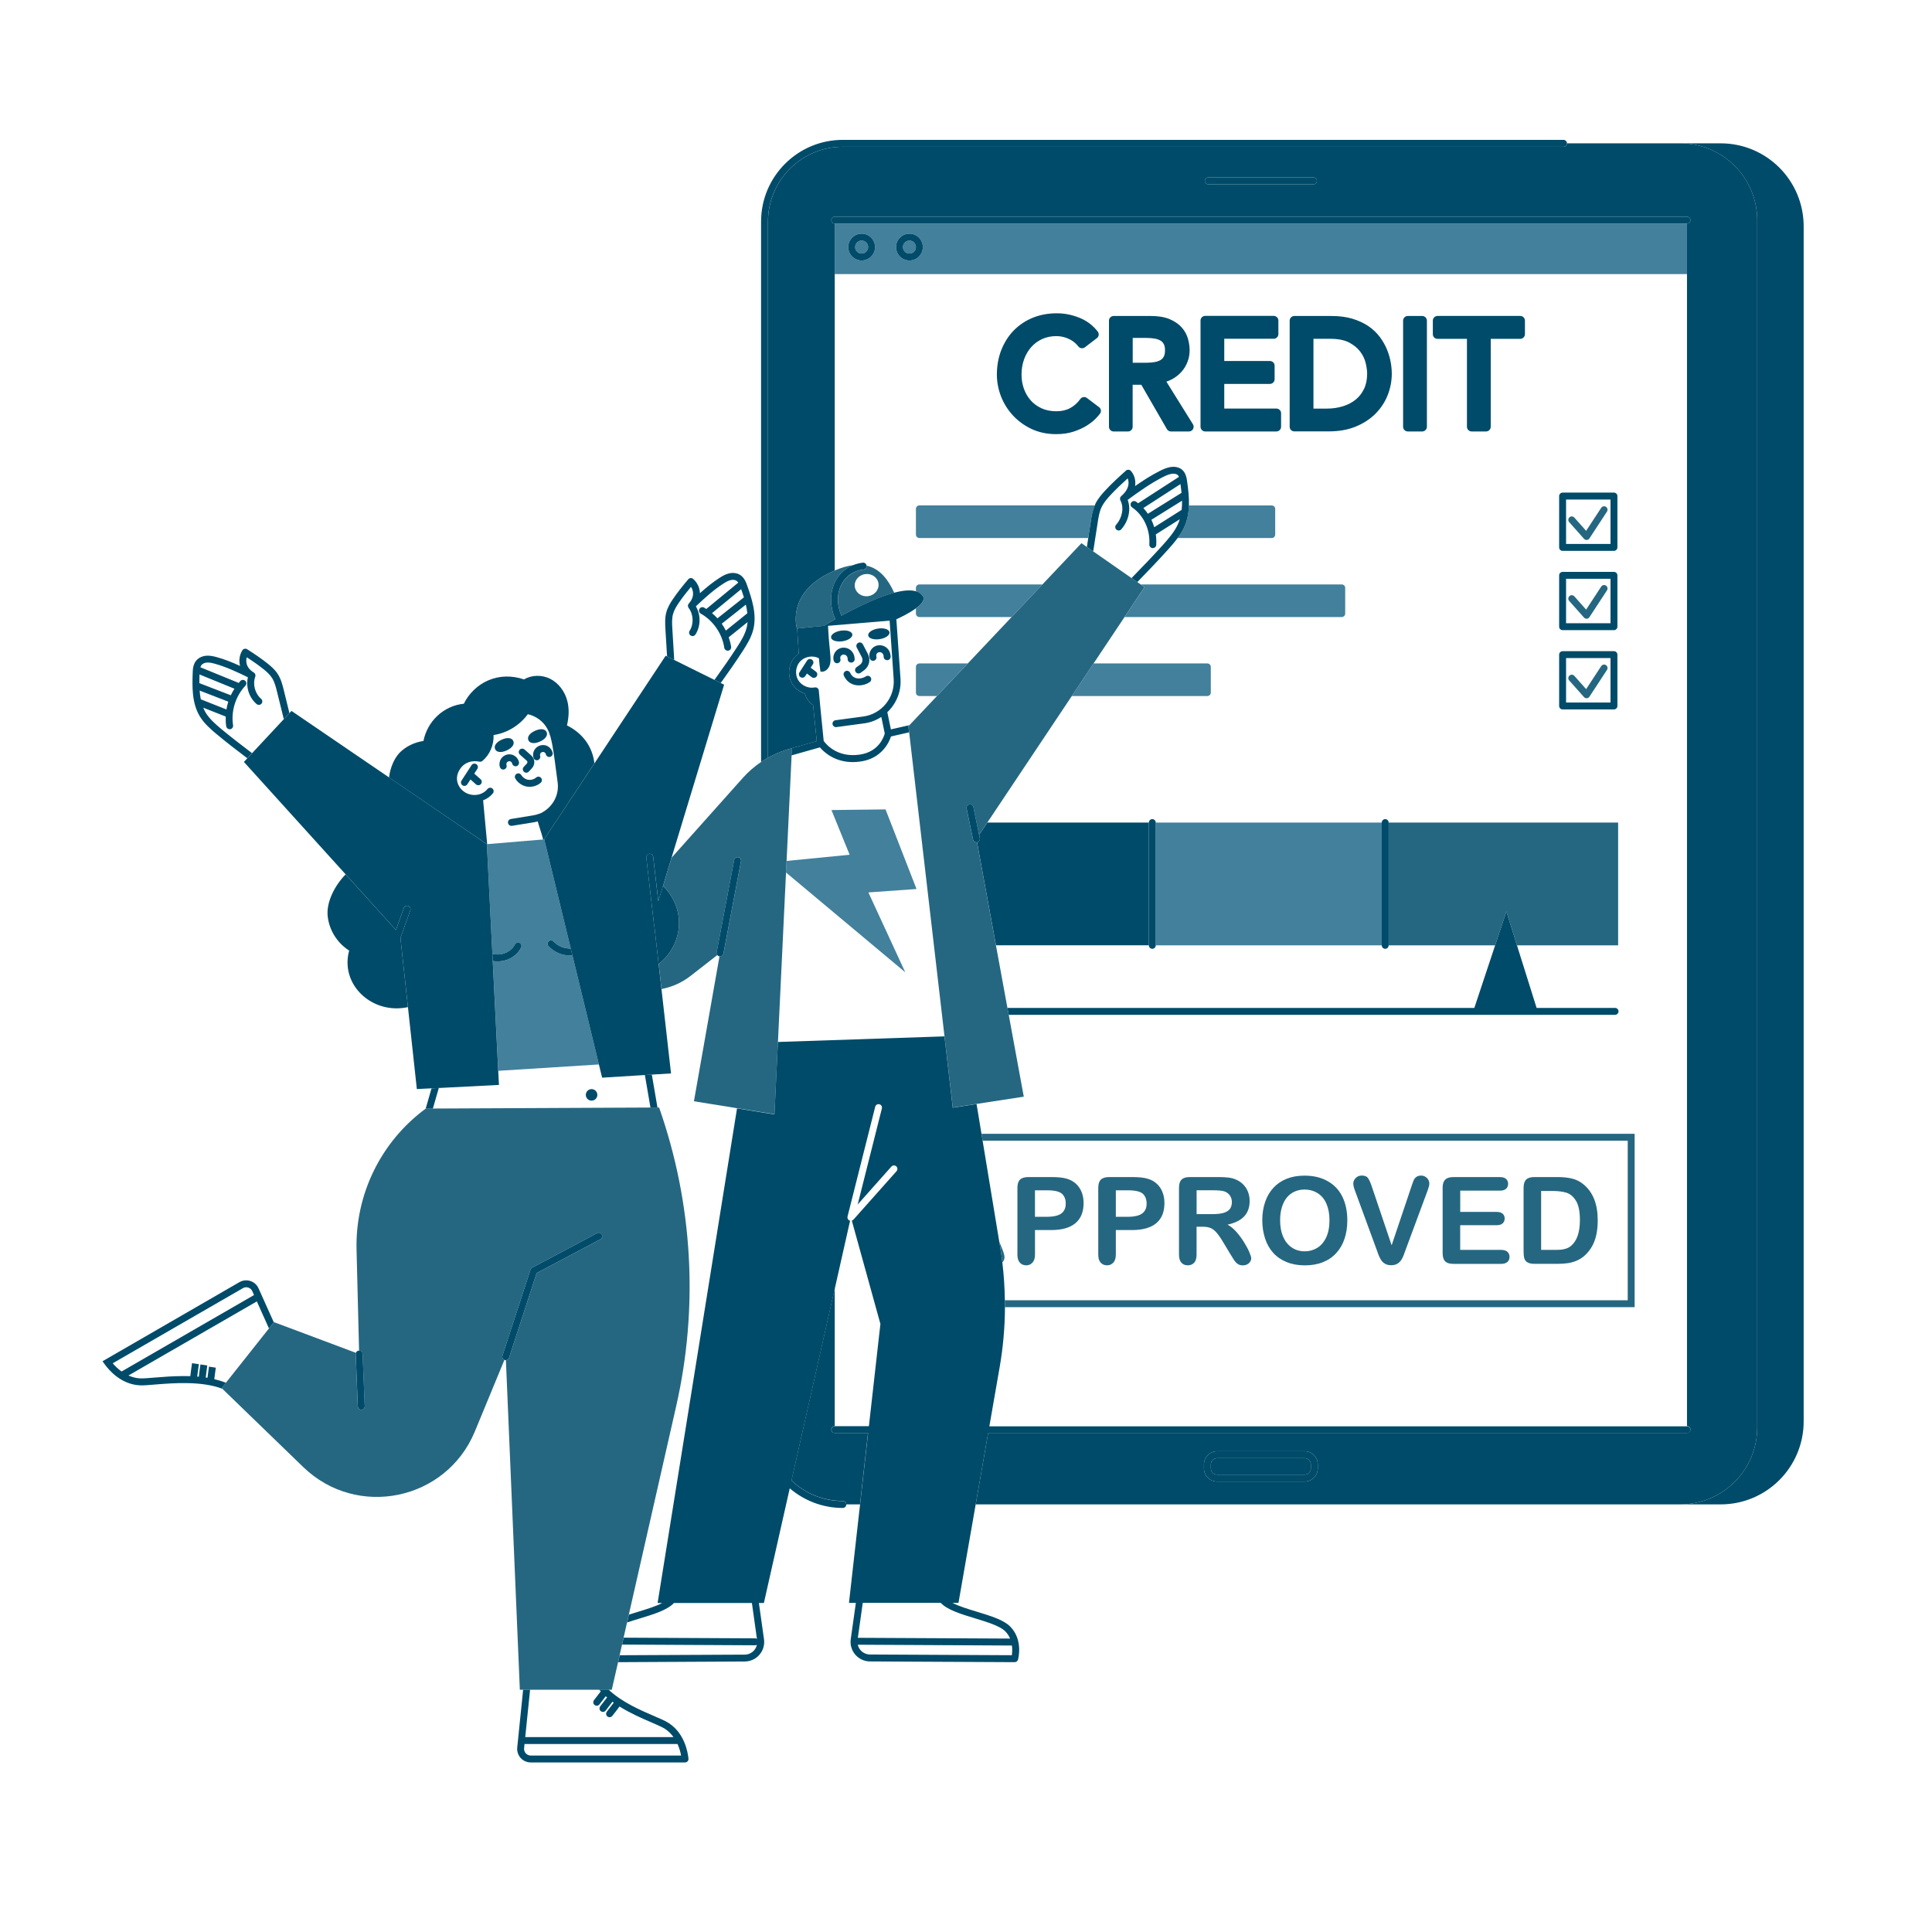
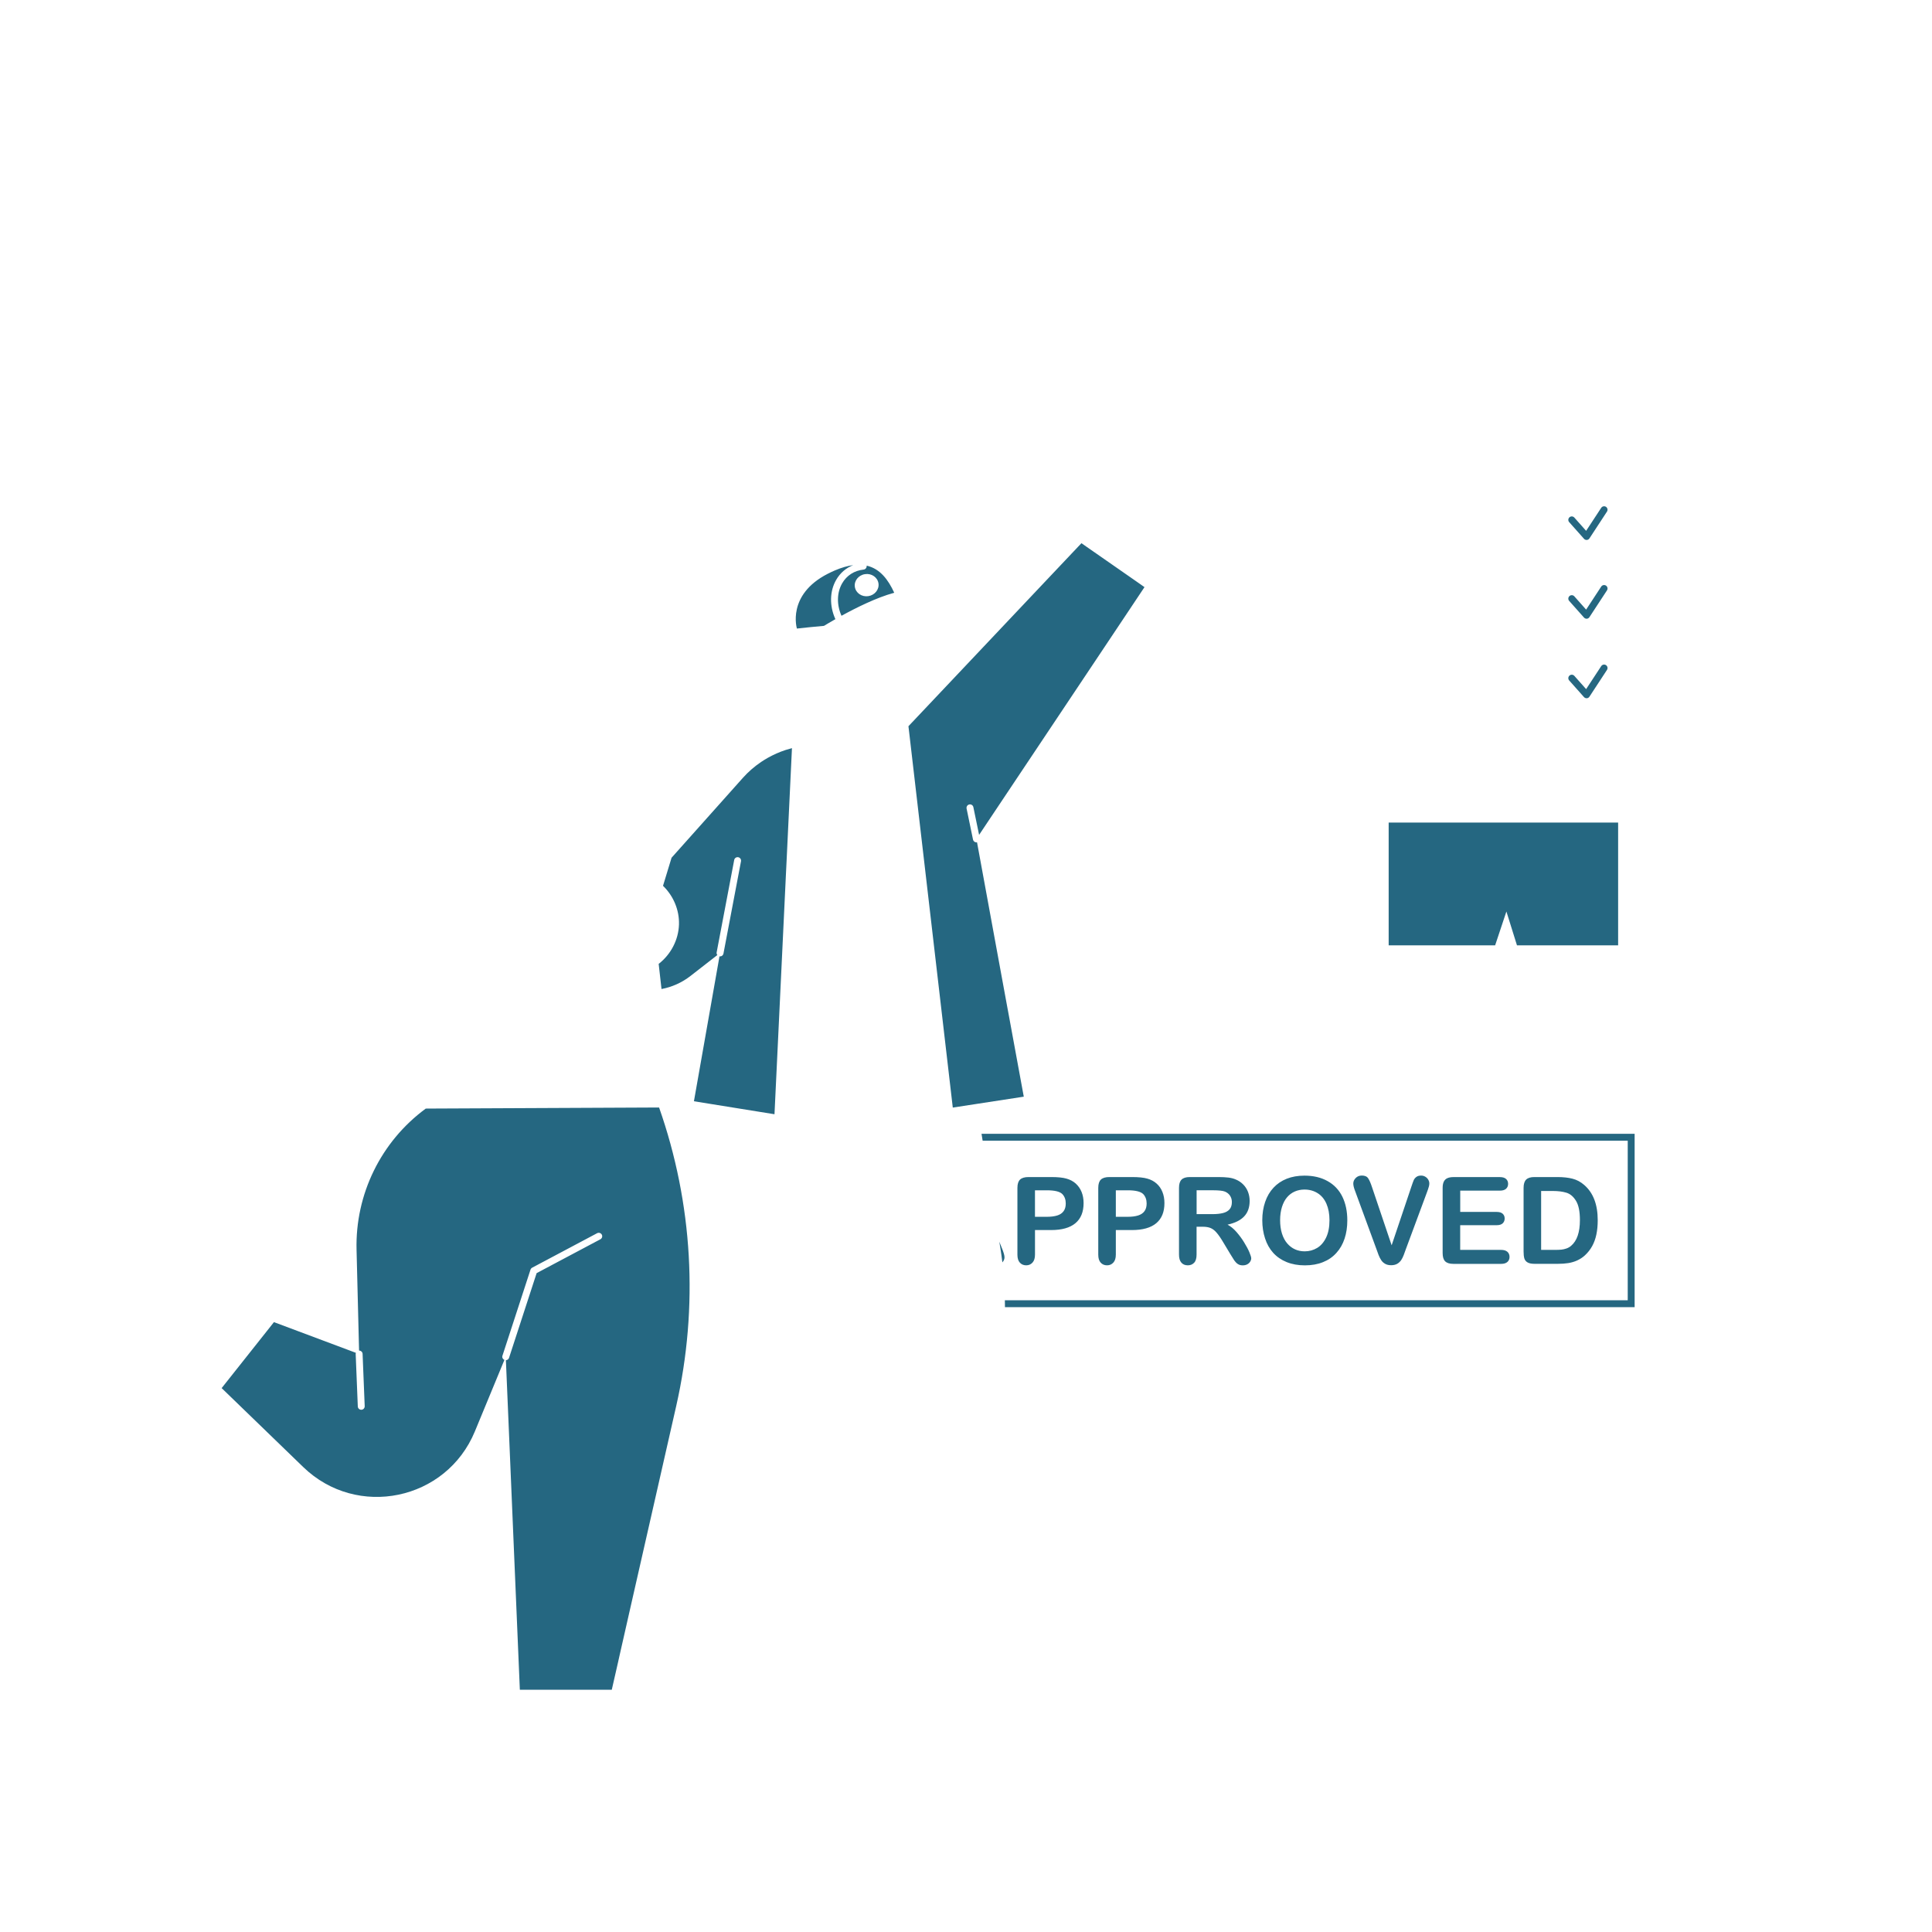
<svg xmlns="http://www.w3.org/2000/svg" width="500" zoomAndPan="magnify" viewBox="0 0 375 375" height="500" preserveAspectRatio="xMidYMid meet" version="1.0">
  <defs>
    <clipPath id="5648571b42">
      <path d="M 47 27.148 L 342 27.148 L 342 292 L 47 292 Z M 47 27.148 " clip-rule="nonzero" />
    </clipPath>
    <clipPath id="0b338cc370">
      <path d="M 19.695 27.148 L 350.445 27.148 L 350.445 342.148 L 19.695 342.148 Z M 19.695 27.148 " clip-rule="nonzero" />
    </clipPath>
  </defs>
  <rect x="-37.5" width="450" fill="#ffffff" y="-37.5" height="450" fill-opacity="1" />
  <rect x="-37.5" width="450" fill="#ffffff" y="-37.5" height="450" fill-opacity="1" />
-   <path fill="#ffffff" d="M 44.312 136.191 C 44.152 136.688 44.039 137.199 43.953 137.707 L 38.973 135.734 C 38.859 135.18 38.793 134.609 38.75 134.039 Z M 52.781 131.574 C 52.352 130.902 51.727 130.359 51.109 129.863 C 50.07 129.035 48.965 128.277 47.887 127.574 C 47.766 127.996 47.758 128.445 47.875 128.867 C 48.047 129.531 48.523 130.105 49.254 130.543 C 49.527 130.711 49.648 131.043 49.543 131.348 C 49.008 132.82 49.48 134.625 50.676 135.641 C 50.957 135.883 50.988 136.305 50.75 136.586 C 50.508 136.867 50.086 136.902 49.805 136.66 C 48.328 135.402 47.68 133.336 48.113 131.465 C 46.035 130.453 43.898 129.441 41.672 128.832 C 41.105 128.68 40.641 128.578 40.18 128.613 C 39.723 128.637 39.336 128.805 39.113 129.074 C 39.004 129.203 38.938 129.355 38.887 129.523 L 46.332 132.566 C 46.438 132.438 46.539 132.305 46.652 132.184 C 46.906 131.914 47.332 131.902 47.598 132.156 C 47.867 132.41 47.879 132.836 47.625 133.102 C 45.723 135.105 44.805 138.047 45.23 140.785 C 45.285 141.152 45.039 141.492 44.676 141.547 C 44.641 141.555 44.609 141.555 44.57 141.555 C 44.246 141.555 43.957 141.32 43.906 140.992 C 43.805 140.367 43.785 139.73 43.812 139.094 L 39.441 137.363 C 39.574 137.695 39.73 138.016 39.91 138.324 C 40.613 139.496 41.707 140.469 42.766 141.352 C 44.762 143.027 46.867 144.637 48.91 146.191 L 55.066 139.59 L 53.766 134.328 C 53.543 133.371 53.297 132.379 52.781 131.574 Z M 38.699 132.586 L 44.805 134.945 C 45.004 134.504 45.246 134.082 45.508 133.672 L 38.723 130.902 C 38.711 131.441 38.699 132.008 38.699 132.586 Z M 105.434 162.941 L 94.57 163.848 C 94.477 162.836 94.375 161.734 94.27 160.609 C 94.105 158.852 93.934 157.031 93.777 155.34 C 94.535 155.055 95.145 154.629 95.668 154.008 C 95.902 153.727 95.871 153.305 95.582 153.062 C 95.293 152.82 94.879 152.859 94.637 153.148 C 94.188 153.688 93.672 154.016 92.961 154.215 C 92.953 154.215 92.953 154.223 92.949 154.223 C 92.934 154.223 92.922 154.223 92.906 154.223 C 91.5 154.559 90.012 153.988 89.223 152.793 C 88.465 151.656 88.531 150.312 89.414 149.109 C 90.215 148.008 91.582 147.539 93.07 147.848 C 93.27 147.887 93.477 147.836 93.637 147.707 C 95.086 146.488 95.883 144.609 95.809 142.672 C 98.402 142.297 100.871 140.805 102.457 138.633 C 104.02 138.973 105.434 140.004 106.211 141.406 C 106.77 142.406 107.023 143.586 107.23 144.703 C 107.438 145.805 107.781 148.223 108.25 151.895 C 108.57 154.418 107.219 156.789 104.863 157.902 C 104.816 157.91 104.766 157.91 104.719 157.93 C 104.32 158.09 103.914 158.203 103.492 158.27 L 99.168 158.973 C 98.805 159.035 98.551 159.375 98.613 159.746 C 98.664 160.074 98.945 160.309 99.273 160.309 C 99.309 160.309 99.348 160.309 99.383 160.301 L 103.707 159.598 C 103.934 159.559 104.156 159.512 104.383 159.449 C 104.508 159.926 104.672 160.422 104.84 160.938 C 105.051 161.582 105.273 162.266 105.434 162.941 Z M 93.277 151.258 L 92.055 150.168 L 92.645 149.254 C 92.848 148.945 92.762 148.531 92.453 148.332 C 92.145 148.129 91.727 148.215 91.527 148.523 L 89.582 151.52 C 89.383 151.828 89.469 152.246 89.777 152.445 C 89.891 152.52 90.02 152.555 90.141 152.555 C 90.359 152.555 90.574 152.445 90.703 152.246 L 91.32 151.301 L 92.387 152.25 C 92.512 152.367 92.672 152.418 92.832 152.418 C 93.016 152.418 93.203 152.344 93.336 152.199 C 93.578 151.93 93.551 151.5 93.277 151.258 Z M 105.02 150.977 C 104.777 150.695 104.355 150.668 104.074 150.91 C 103.66 151.273 103.062 151.441 102.52 151.352 C 101.977 151.266 101.465 150.91 101.184 150.441 C 100.996 150.121 100.59 150.012 100.266 150.207 C 99.945 150.395 99.844 150.805 100.027 151.125 C 100.508 151.941 101.359 152.527 102.297 152.68 C 102.465 152.707 102.641 152.719 102.812 152.719 C 103.59 152.719 104.363 152.438 104.953 151.93 C 105.234 151.684 105.262 151.258 105.02 150.977 Z M 105.91 144.691 C 105.242 144.496 104.496 144.699 104.008 145.195 C 103.52 145.691 103.344 146.441 103.551 147.105 C 103.637 147.391 103.906 147.574 104.188 147.574 C 104.254 147.574 104.32 147.559 104.391 147.539 C 104.746 147.426 104.938 147.051 104.832 146.703 C 104.77 146.516 104.832 146.266 104.973 146.125 C 105.113 145.984 105.355 145.918 105.543 145.973 C 105.734 146.023 105.902 146.207 105.945 146.398 C 106.023 146.762 106.379 146.988 106.742 146.918 C 107.105 146.836 107.332 146.48 107.258 146.117 C 107.109 145.449 106.582 144.887 105.91 144.691 Z M 102.566 143.68 C 102.734 144.047 103.094 144.234 103.586 144.234 C 103.941 144.234 104.355 144.133 104.805 143.934 C 105.188 143.766 105.523 143.539 105.762 143.305 C 106.312 142.754 106.18 142.277 106.098 142.098 C 106.004 141.883 105.816 141.715 105.582 141.621 C 104.98 141.395 104.18 141.695 103.867 141.836 C 103.484 142.004 103.141 142.23 102.906 142.465 C 102.352 143.016 102.484 143.496 102.566 143.68 Z M 100.926 146.48 L 102.203 147.613 C 102.312 147.707 102.371 147.812 102.371 147.93 C 102.379 148.035 102.332 148.137 102.246 148.23 L 101.66 148.852 C 101.406 149.121 101.418 149.551 101.695 149.797 C 101.82 149.918 101.988 149.98 102.152 149.98 C 102.332 149.98 102.504 149.906 102.641 149.766 L 103.223 149.141 C 103.559 148.781 103.73 148.332 103.711 147.859 C 103.691 147.387 103.473 146.941 103.09 146.609 L 101.809 145.477 C 101.535 145.234 101.105 145.254 100.863 145.527 C 100.621 145.809 100.641 146.234 100.926 146.48 Z M 97.117 145.965 C 97.473 145.965 97.887 145.863 98.336 145.664 C 99.41 145.18 99.91 144.457 99.629 143.82 C 99.344 143.184 98.465 143.082 97.398 143.566 C 96.324 144.047 95.816 144.77 96.105 145.406 C 96.266 145.777 96.629 145.965 97.117 145.965 Z M 98.445 147.93 C 98.586 147.789 98.82 147.719 99.012 147.773 C 99.207 147.828 99.375 148.008 99.414 148.203 C 99.496 148.566 99.852 148.793 100.215 148.719 C 100.574 148.641 100.805 148.285 100.73 147.922 C 100.582 147.238 100.051 146.676 99.391 146.488 C 98.727 146.293 97.977 146.492 97.492 146.988 C 97.004 147.484 96.82 148.238 97.035 148.898 C 97.125 149.188 97.391 149.371 97.672 149.371 C 97.738 149.371 97.809 149.355 97.875 149.336 C 98.23 149.223 98.426 148.848 98.309 148.496 C 98.242 148.309 98.305 148.07 98.445 147.93 Z M 144.926 121.797 C 145.012 121.445 145.059 121.098 145.094 120.742 L 141.434 123.691 C 141.641 124.289 141.809 124.906 141.902 125.527 C 141.957 125.898 141.703 126.23 141.34 126.285 C 141.309 126.293 141.273 126.293 141.238 126.293 C 140.91 126.293 140.625 126.051 140.578 125.723 C 140.176 122.988 138.426 120.449 136.012 119.102 C 135.691 118.918 135.57 118.512 135.75 118.188 C 135.93 117.867 136.34 117.746 136.66 117.926 C 136.809 118.008 136.945 118.109 137.086 118.195 L 143.289 113.082 C 143.191 112.934 143.078 112.809 142.941 112.719 C 142.652 112.531 142.23 112.484 141.789 112.598 C 141.348 112.707 140.926 112.941 140.43 113.258 C 138.477 114.504 136.734 116.105 135.059 117.688 C 136.023 119.34 136.023 121.508 134.984 123.141 C 134.793 123.457 134.375 123.551 134.062 123.352 C 133.746 123.156 133.652 122.738 133.855 122.426 C 134.691 121.098 134.605 119.234 133.66 117.988 C 133.465 117.734 133.477 117.371 133.691 117.137 C 134.262 116.508 134.543 115.809 134.516 115.125 C 134.496 114.691 134.355 114.262 134.113 113.898 C 133.297 114.891 132.461 115.945 131.715 117.043 C 131.281 117.691 130.844 118.402 130.629 119.168 C 130.375 120.086 130.434 121.109 130.496 122.098 L 130.852 127.996 C 130.852 128.027 130.836 128.055 130.836 128.082 L 138.672 131.961 C 140.16 129.879 141.684 127.727 143.098 125.535 C 143.84 124.375 144.598 123.129 144.926 121.797 Z M 144.766 117.359 L 140.094 121.059 C 140.395 121.488 140.648 121.938 140.883 122.398 L 145.059 119.039 C 145 118.477 144.898 117.914 144.766 117.359 Z M 139.254 120.02 L 144.391 115.949 C 144.223 115.395 144.035 114.863 143.859 114.355 L 138.203 119.012 C 138.57 119.32 138.926 119.656 139.254 120.02 Z M 125.172 208.66 L 126.254 214.98 L 84.02 215.176 L 85.172 211.18 L 96.848 210.582 L 96.707 207.844 L 116.246 206.609 L 116.871 209.176 Z M 115.945 212.516 C 115.945 211.898 115.441 211.395 114.824 211.395 C 114.207 211.395 113.707 211.898 113.707 212.516 C 113.707 213.129 114.207 213.633 114.824 213.633 C 115.441 213.633 115.945 213.137 115.945 212.516 Z M 24.938 266.984 C 25.605 267.289 26.352 267.5 27.184 267.543 C 27.773 267.574 28.797 267.488 29.992 267.387 C 31.633 267.254 33.625 267.094 35.703 267.094 C 36.109 267.094 36.531 267.102 36.949 267.113 C 37.047 266.262 37.156 265.41 37.281 264.586 L 38.609 264.789 C 38.488 265.57 38.383 266.383 38.289 267.195 C 38.391 267.199 38.496 267.207 38.598 267.219 C 38.691 266.414 38.793 265.617 38.91 264.836 L 40.238 265.035 C 40.125 265.801 40.02 266.59 39.93 267.375 C 40.043 267.395 40.164 267.406 40.277 267.43 C 40.367 266.703 40.461 265.973 40.566 265.262 L 41.895 265.465 C 41.789 266.188 41.688 266.938 41.598 267.688 C 42.379 267.871 43.129 268.105 43.852 268.395 L 52.215 257.844 L 49.863 252.602 Z M 48.195 249.922 C 47.848 249.809 47.473 249.848 47.156 250.027 L 21.875 264.621 C 22.281 265.109 22.867 265.691 23.59 266.215 L 49.301 251.375 L 48.965 250.625 C 48.824 250.281 48.543 250.035 48.195 249.922 Z M 102.051 340.32 C 102.297 340.594 102.641 340.742 103.008 340.742 L 132.191 340.742 C 132.078 340.109 131.863 339.312 131.5 338.504 L 101.816 338.504 L 101.734 339.32 C 101.688 339.695 101.801 340.043 102.051 340.32 Z M 130.723 337.168 C 130.293 336.57 129.758 336.016 129.062 335.559 C 128.531 335.219 127.547 334.797 126.406 334.301 C 124.629 333.535 122.371 332.562 120.246 331.23 C 119.793 331.848 119.324 332.465 118.84 333.059 C 118.707 333.227 118.512 333.312 118.316 333.312 C 118.168 333.312 118.023 333.266 117.902 333.168 C 117.613 332.938 117.566 332.516 117.793 332.223 C 118.25 331.652 118.691 331.062 119.133 330.48 C 119.047 330.418 118.969 330.359 118.879 330.297 C 118.445 330.883 118.004 331.457 117.555 332.027 C 117.418 332.195 117.223 332.281 117.031 332.281 C 116.883 332.281 116.734 332.234 116.613 332.133 C 116.328 331.906 116.281 331.484 116.508 331.191 C 116.957 330.625 117.398 330.043 117.836 329.469 C 117.746 329.395 117.66 329.32 117.574 329.238 C 117.164 329.781 116.754 330.312 116.348 330.828 C 116.211 330.996 116.02 331.082 115.824 331.082 C 115.676 331.082 115.527 331.035 115.406 330.934 C 115.121 330.707 115.074 330.285 115.301 329.988 C 115.738 329.441 116.172 328.871 116.609 328.293 C 116.5 328.18 116.398 328.074 116.301 327.957 L 102.906 327.957 L 101.969 337.148 L 130.723 337.148 Z M 144.539 321.129 C 145.246 321.129 145.918 320.812 146.379 320.277 C 146.648 319.969 146.816 319.602 146.902 319.211 C 146.805 319.266 146.695 319.312 146.574 319.312 L 120.742 319.18 L 120.273 321.25 Z M 146.582 317.973 C 146.711 317.973 146.816 318.02 146.918 318.078 L 145.938 311.117 L 130.812 311.117 C 129.496 312.496 126.891 313.293 124.148 314.125 C 123.324 314.371 122.5 314.629 121.715 314.895 L 121.047 317.844 Z M 167.02 320.277 C 167.48 320.812 168.152 321.121 168.859 321.129 L 196.395 321.27 C 196.461 320.836 196.516 320.148 196.414 319.395 L 166.496 319.238 C 166.59 319.621 166.758 319.977 167.02 320.277 Z M 166.508 317.898 L 196.059 318.047 C 195.852 317.551 195.551 317.066 195.113 316.633 C 194.07 315.586 191.621 314.844 189.25 314.117 C 186.508 313.285 183.902 312.488 182.586 311.109 L 167.461 311.109 Z M 315.941 252.375 L 195.043 252.375 C 195.008 249.922 194.852 247.469 194.559 245.027 C 194.832 244.727 194.973 244.398 194.973 244.035 C 194.973 243.66 194.801 243.059 194.457 242.234 L 193.961 241.008 L 190.73 221.41 L 315.941 221.41 Z M 210.324 233.527 C 210.324 232.723 210.195 232 209.934 231.355 C 209.672 230.711 209.289 230.168 208.789 229.727 C 208.285 229.285 207.688 228.961 207 228.773 C 206.301 228.574 205.305 228.473 204.008 228.473 L 199.633 228.473 C 198.883 228.473 198.332 228.633 197.992 228.957 C 197.648 229.277 197.473 229.812 197.473 230.562 L 197.473 243.547 C 197.473 244.223 197.629 244.734 197.945 245.082 C 198.258 245.43 198.676 245.605 199.184 245.605 C 199.672 245.605 200.082 245.43 200.402 245.074 C 200.727 244.719 200.887 244.203 200.887 243.527 L 200.887 238.762 L 204.008 238.762 C 206.102 238.762 207.676 238.32 208.727 237.434 C 209.793 236.543 210.324 235.242 210.324 233.527 Z M 226.02 233.527 C 226.02 232.723 225.895 232 225.633 231.355 C 225.371 230.711 224.988 230.168 224.484 229.727 C 223.984 229.285 223.387 228.961 222.695 228.773 C 222 228.574 221 228.473 219.707 228.473 L 215.328 228.473 C 214.578 228.473 214.031 228.633 213.688 228.957 C 213.348 229.277 213.172 229.812 213.172 230.562 L 213.172 243.547 C 213.172 244.223 213.324 244.734 213.641 245.082 C 213.957 245.43 214.371 245.605 214.879 245.605 C 215.371 245.605 215.777 245.43 216.102 245.074 C 216.422 244.719 216.582 244.203 216.582 243.527 L 216.582 238.762 L 219.707 238.762 C 221.797 238.762 223.371 238.32 224.426 237.434 C 225.492 236.543 226.02 235.242 226.02 233.527 Z M 242.863 244.238 C 242.863 244.023 242.742 243.629 242.504 243.059 C 242.262 242.488 241.926 241.844 241.488 241.141 C 241.055 240.43 240.566 239.766 240.016 239.137 C 239.465 238.508 238.883 238.031 238.281 237.707 C 239.719 237.395 240.793 236.863 241.504 236.113 C 242.215 235.363 242.57 234.359 242.57 233.105 C 242.57 232.496 242.461 231.91 242.254 231.363 C 242.047 230.812 241.738 230.336 241.328 229.922 C 240.922 229.504 240.457 229.191 239.93 228.969 C 239.492 228.77 239.004 228.641 238.461 228.574 C 237.918 228.508 237.262 228.473 236.496 228.473 L 230.945 228.473 C 230.211 228.473 229.68 228.641 229.352 228.969 C 229.023 229.297 228.855 229.832 228.855 230.562 L 228.855 243.527 C 228.855 244.211 229.004 244.727 229.305 245.074 C 229.605 245.43 230.023 245.605 230.57 245.605 C 231.074 245.605 231.488 245.438 231.797 245.102 C 232.113 244.766 232.266 244.238 232.266 243.527 L 232.266 238.117 L 233.461 238.117 C 234.062 238.117 234.566 238.199 234.969 238.359 C 235.363 238.52 235.758 238.82 236.148 239.258 C 236.535 239.691 236.973 240.328 237.461 241.168 L 238.828 243.441 C 239.152 243.977 239.406 244.383 239.594 244.66 C 239.781 244.934 240 245.164 240.262 245.344 C 240.523 245.523 240.848 245.609 241.227 245.609 C 241.551 245.609 241.832 245.551 242.078 245.422 C 242.328 245.297 242.516 245.121 242.664 244.906 C 242.789 244.68 242.863 244.457 242.863 244.238 Z M 261.512 236.871 C 261.512 235.109 261.188 233.574 260.547 232.266 C 259.902 230.961 258.957 229.953 257.703 229.242 C 256.449 228.531 254.949 228.18 253.207 228.18 C 251.918 228.18 250.773 228.379 249.762 228.781 C 248.75 229.184 247.891 229.766 247.188 230.523 C 246.484 231.281 245.945 232.199 245.57 233.277 C 245.203 234.359 245.016 235.543 245.016 236.836 C 245.016 238.105 245.195 239.277 245.551 240.363 C 245.906 241.449 246.438 242.379 247.133 243.156 C 247.832 243.938 248.703 244.531 249.742 244.953 C 250.781 245.375 251.961 245.59 253.281 245.59 C 254.605 245.59 255.781 245.383 256.805 244.969 C 257.832 244.551 258.695 243.957 259.398 243.18 C 260.102 242.395 260.633 241.477 260.988 240.41 C 261.328 239.359 261.512 238.172 261.512 236.871 Z M 277.441 229.711 C 277.441 229.465 277.367 229.223 277.227 228.98 C 277.086 228.742 276.895 228.547 276.645 228.398 C 276.398 228.25 276.129 228.18 275.832 228.18 C 275.438 228.18 275.125 228.273 274.891 228.461 C 274.652 228.648 274.492 228.855 274.395 229.09 C 274.293 229.324 274.145 229.738 273.945 230.336 L 270.117 241.711 L 266.305 230.418 C 266.047 229.633 265.801 229.07 265.559 228.707 C 265.316 228.344 264.91 228.172 264.324 228.172 C 263.852 228.172 263.453 228.332 263.141 228.652 C 262.824 228.977 262.672 229.332 262.672 229.719 C 262.672 229.875 262.695 230.062 262.742 230.281 C 262.789 230.504 262.859 230.711 262.926 230.906 C 263 231.102 263.066 231.293 263.141 231.488 L 267.148 242.402 C 267.293 242.824 267.434 243.219 267.582 243.594 C 267.73 243.969 267.898 244.305 268.094 244.598 C 268.285 244.895 268.543 245.129 268.863 245.309 C 269.184 245.492 269.566 245.578 270.031 245.578 C 270.492 245.578 270.879 245.484 271.195 245.305 C 271.512 245.121 271.766 244.879 271.961 244.598 C 272.152 244.312 272.32 243.977 272.461 243.602 C 272.609 243.219 272.75 242.824 272.898 242.402 L 276.98 231.395 C 277.047 231.195 277.121 231 277.188 230.812 C 277.254 230.625 277.316 230.43 277.363 230.234 C 277.41 230.043 277.441 229.879 277.441 229.711 Z M 292.984 243.969 C 292.984 243.555 292.852 243.227 292.578 242.977 C 292.301 242.73 291.898 242.602 291.363 242.602 L 283.414 242.602 L 283.414 237.809 L 290.492 237.809 C 291.023 237.809 291.41 237.688 291.664 237.449 C 291.922 237.207 292.047 236.891 292.047 236.508 C 292.047 236.129 291.922 235.82 291.664 235.586 C 291.41 235.352 291.023 235.234 290.5 235.234 L 283.422 235.234 L 283.422 231.102 L 291.109 231.102 C 291.652 231.102 292.055 230.98 292.32 230.738 C 292.582 230.496 292.719 230.176 292.719 229.781 C 292.719 229.391 292.582 229.074 292.32 228.836 C 292.062 228.594 291.652 228.473 291.109 228.473 L 282.102 228.473 C 281.617 228.473 281.223 228.547 280.914 228.688 C 280.605 228.828 280.379 229.055 280.23 229.363 C 280.082 229.672 280.008 230.074 280.008 230.562 L 280.008 243.227 C 280.008 243.961 280.172 244.492 280.5 244.82 C 280.828 245.148 281.355 245.316 282.102 245.316 L 291.371 245.316 C 291.906 245.316 292.309 245.188 292.582 244.941 C 292.852 244.691 292.984 244.371 292.984 243.969 Z M 310.117 236.844 C 310.117 233.781 309.238 231.496 307.484 229.996 C 306.805 229.406 306.055 229.004 305.23 228.789 C 304.406 228.574 303.414 228.465 302.254 228.465 L 297.812 228.465 C 297.074 228.465 296.543 228.633 296.215 228.961 C 295.887 229.289 295.719 229.828 295.719 230.559 L 295.719 242.91 C 295.719 243.453 295.766 243.895 295.859 244.238 C 295.953 244.578 296.164 244.84 296.477 245.027 C 296.793 245.215 297.262 245.309 297.879 245.309 L 302.324 245.309 C 303.094 245.309 303.789 245.262 304.406 245.164 C 305.023 245.062 305.602 244.887 306.137 244.645 C 306.672 244.398 307.168 244.078 307.617 243.668 C 308.195 243.137 308.664 242.543 309.031 241.871 C 309.398 241.199 309.668 240.449 309.848 239.613 C 310.031 238.773 310.117 237.855 310.117 236.844 Z M 304.051 231.508 C 303.312 231.281 302.43 231.168 301.383 231.168 L 299.133 231.168 L 299.133 242.602 L 301.719 242.602 C 302.289 242.602 302.73 242.59 303.055 242.555 C 303.375 242.52 303.711 242.449 304.051 242.328 C 304.395 242.207 304.695 242.031 304.949 241.812 C 306.09 240.848 306.66 239.184 306.66 236.824 C 306.66 235.16 306.41 233.914 305.906 233.09 C 305.406 232.258 304.789 231.738 304.051 231.508 Z M 229.434 97.184 L 223.48 100.891 C 223.703 101.352 223.891 101.836 224.035 102.332 L 229.363 98.965 C 229.426 98.371 229.445 97.773 229.434 97.184 Z M 312.605 105.582 L 303.977 105.582 L 303.977 96.957 L 312.605 96.957 Z M 311.719 98.375 C 311.41 98.176 310.996 98.262 310.793 98.57 L 307.867 103.035 L 305.578 100.461 C 305.332 100.188 304.91 100.16 304.633 100.406 C 304.359 100.656 304.332 101.078 304.582 101.352 L 307.449 104.574 C 307.578 104.719 307.758 104.805 307.953 104.805 C 307.965 104.805 307.984 104.805 308 104.805 C 308.207 104.789 308.395 104.676 308.508 104.504 L 311.914 99.301 C 312.113 98.992 312.027 98.578 311.719 98.375 Z M 312.605 120.969 L 303.977 120.969 L 303.977 112.344 L 312.605 112.344 Z M 311.719 113.664 C 311.41 113.465 310.996 113.551 310.793 113.859 L 307.867 118.324 L 305.578 115.75 C 305.332 115.473 304.91 115.449 304.633 115.695 C 304.359 115.945 304.332 116.367 304.582 116.641 L 307.449 119.863 C 307.578 120.004 307.758 120.094 307.953 120.094 C 307.965 120.094 307.984 120.094 308 120.094 C 308.207 120.078 308.395 119.965 308.508 119.789 L 311.914 114.59 C 312.113 114.281 312.027 113.867 311.719 113.664 Z M 239.105 233.32 C 239.105 232.848 238.984 232.441 238.75 232.086 C 238.516 231.73 238.18 231.461 237.762 231.289 C 237.367 231.121 236.578 231.031 235.41 231.031 L 232.262 231.031 L 232.262 235.664 L 235.316 235.664 C 236.133 235.664 236.824 235.59 237.387 235.449 C 237.945 235.309 238.375 235.066 238.668 234.727 C 238.957 234.383 239.105 233.914 239.105 233.32 Z M 312.605 136.359 L 303.977 136.359 L 303.977 127.734 L 312.605 127.734 Z M 311.719 129.102 C 311.41 128.898 310.996 128.988 310.793 129.297 L 307.867 133.758 L 305.578 131.184 C 305.332 130.91 304.91 130.883 304.633 131.133 C 304.359 131.379 304.332 131.801 304.582 132.078 L 307.449 135.301 C 307.578 135.441 307.758 135.527 307.953 135.527 C 307.965 135.527 307.984 135.527 308 135.527 C 308.207 135.516 308.395 135.402 308.508 135.227 L 311.914 130.027 C 312.113 129.719 312.027 129.301 311.719 129.102 Z M 228.594 101.828 C 228.754 101.484 228.883 101.137 228.996 100.781 L 224.34 103.727 C 224.434 104.387 224.465 105.066 224.426 105.754 C 224.406 106.109 224.109 106.387 223.754 106.387 C 223.742 106.387 223.727 106.387 223.715 106.387 C 223.348 106.367 223.066 106.043 223.086 105.676 C 223.266 102.785 221.984 100.031 219.734 98.477 C 219.434 98.27 219.352 97.848 219.566 97.547 C 219.773 97.238 220.188 97.164 220.496 97.371 C 220.637 97.473 220.777 97.57 220.914 97.68 L 228.82 92.57 C 228.82 92.57 228.828 92.57 228.836 92.566 C 228.762 92.402 228.68 92.262 228.562 92.168 C 228.305 91.961 227.852 91.895 227.355 91.98 C 226.805 92.074 226.242 92.336 225.711 92.605 C 223.312 93.82 221.059 95.441 218.883 97.023 C 219.559 98.832 219.09 101.098 217.641 102.738 C 217.395 103.02 216.973 103.043 216.695 102.801 C 216.422 102.551 216.395 102.129 216.637 101.855 C 217.852 100.48 218.199 98.488 217.469 97.121 C 217.32 96.84 217.387 96.5 217.629 96.293 C 218.414 95.629 218.891 94.883 219.016 94.133 C 219.09 93.691 219.043 93.242 218.883 92.852 C 217.758 93.871 216.598 94.957 215.531 96.109 C 214.906 96.781 214.277 97.52 213.867 98.328 C 213.379 99.301 213.219 100.387 213.059 101.438 L 212.219 107.016 L 219.633 112.203 C 221.684 110.098 223.781 107.934 225.777 105.707 C 226.844 104.516 227.945 103.234 228.594 101.828 Z M 178.453 135.098 C 178.082 135.098 177.781 134.797 177.781 134.43 L 177.781 129.441 C 177.781 129.074 178.082 128.773 178.453 128.773 L 187.836 128.773 L 196.348 119.766 L 178.445 119.766 C 178.078 119.766 177.777 119.461 177.777 119.094 L 177.777 118.094 C 176.488 119.039 174.727 119.879 173.949 120.234 C 173.969 120.285 173.988 120.332 173.996 120.395 L 174.785 131.742 C 174.961 134.27 173.953 136.621 172.23 138.25 L 172.922 141.586 L 176.496 140.77 L 181.852 135.105 L 178.453 135.105 Z M 260.641 78.863 C 261.578 78.578 262.41 78.148 263.113 77.586 C 263.797 77.035 264.352 76.332 264.754 75.492 C 265.156 74.664 265.363 73.664 265.363 72.531 C 265.363 71.949 265.266 71.246 265.07 70.434 C 264.887 69.676 264.535 68.938 264.016 68.25 C 263.508 67.566 262.785 66.977 261.867 66.484 C 260.953 66.004 259.727 65.762 258.219 65.762 L 254.941 65.762 L 254.941 79.301 L 257.551 79.301 C 258.637 79.309 259.676 79.16 260.641 78.863 Z M 222.809 99.723 L 229.34 95.66 C 229.285 95.07 229.203 94.504 229.137 93.961 L 221.934 98.609 C 222.254 98.961 222.543 99.336 222.809 99.723 Z M 172.949 142.953 C 172.566 144.109 171.16 147.219 167.043 147.812 C 166.516 147.887 166.012 147.93 165.535 147.93 C 162.086 147.93 160.027 146.09 159.148 145.074 L 153.641 146.629 L 152.66 167.117 L 164.906 165.91 L 161.383 157.238 L 171.879 157.109 L 177.891 172.559 L 168.547 173.223 L 175.703 188.727 L 152.547 169.348 L 150.98 202.211 L 183.305 201.125 L 176.449 142.152 Z M 218.883 231.031 L 216.582 231.031 L 216.582 236.18 L 218.883 236.18 C 219.688 236.18 220.355 236.094 220.898 235.926 C 221.441 235.758 221.852 235.484 222.133 235.102 C 222.414 234.719 222.555 234.219 222.555 233.594 C 222.555 232.848 222.336 232.246 221.898 231.777 C 221.414 231.281 220.41 231.031 218.883 231.031 Z M 203.191 231.031 L 200.891 231.031 L 200.891 236.18 L 203.191 236.18 C 203.996 236.18 204.668 236.094 205.207 235.926 C 205.75 235.758 206.16 235.484 206.441 235.102 C 206.723 234.719 206.863 234.219 206.863 233.594 C 206.863 232.848 206.645 232.246 206.207 231.777 C 205.719 231.281 204.715 231.031 203.191 231.031 Z M 290.203 183.492 L 269.539 183.492 C 269.539 183.859 269.238 184.164 268.871 184.164 C 268.5 184.164 268.199 183.859 268.199 183.492 L 224.332 183.492 C 224.332 183.859 224.031 184.164 223.66 184.164 C 223.293 184.164 222.992 183.859 222.992 183.492 L 193.312 183.492 L 195.543 195.637 L 286.168 195.637 Z M 255.746 231.59 C 255.008 231.129 254.156 230.891 253.199 230.891 C 252.516 230.891 251.887 231.02 251.309 231.273 C 250.734 231.527 250.23 231.906 249.816 232.395 C 249.398 232.883 249.07 233.512 248.828 234.27 C 248.59 235.035 248.469 235.887 248.469 236.836 C 248.469 237.797 248.586 238.66 248.828 239.43 C 249.07 240.203 249.414 240.848 249.855 241.355 C 250.297 241.863 250.801 242.246 251.371 242.5 C 251.938 242.758 252.57 242.883 253.246 242.883 C 254.117 242.883 254.922 242.664 255.652 242.227 C 256.383 241.789 256.965 241.113 257.402 240.203 C 257.836 239.289 258.051 238.172 258.051 236.836 C 258.051 235.605 257.852 234.539 257.457 233.633 C 257.055 232.734 256.484 232.051 255.746 231.59 Z M 224.082 70.285 C 224.512 70.219 224.887 70.09 225.215 69.91 C 225.492 69.758 225.707 69.543 225.871 69.246 C 226.039 68.953 226.129 68.531 226.129 68 C 226.129 67.473 226.039 67.047 225.871 66.754 C 225.707 66.457 225.484 66.246 225.215 66.09 C 224.895 65.91 224.512 65.781 224.082 65.715 C 223.602 65.633 223.105 65.594 222.617 65.594 L 219.859 65.594 L 219.859 70.406 L 222.617 70.406 C 223.105 70.406 223.602 70.367 224.082 70.285 Z M 165.605 109.691 C 164.543 109.824 163.359 110.16 162.023 110.73 L 162.023 53.195 L 327.445 53.195 L 327.445 276.812 L 192.031 276.812 L 194.027 265.363 C 194.699 261.508 195.047 257.617 195.062 253.715 L 317.281 253.715 L 317.281 220.066 L 190.512 220.066 L 189.551 214.258 L 198.707 212.848 L 195.793 196.973 L 313.477 196.973 C 313.844 196.973 314.145 196.668 314.145 196.301 C 314.145 195.934 313.844 195.629 313.477 195.629 L 298.254 195.629 L 294.445 183.484 L 314.078 183.484 L 314.078 159.656 L 269.539 159.656 C 269.539 159.289 269.238 158.988 268.871 158.988 C 268.5 158.988 268.199 159.289 268.199 159.656 L 224.332 159.656 C 224.332 159.289 224.031 158.988 223.66 158.988 C 223.293 158.988 222.992 159.289 222.992 159.656 L 191.637 159.656 L 208.043 135.086 L 234.344 135.086 C 234.715 135.086 235.016 134.785 235.016 134.414 L 235.016 129.43 C 235.016 129.059 234.715 128.758 234.344 128.758 L 212.266 128.758 L 218.277 119.75 L 260.426 119.75 C 260.793 119.75 261.094 119.449 261.094 119.082 L 261.094 114.094 C 261.094 113.727 260.793 113.422 260.426 113.422 L 221.41 113.422 L 220.746 112.961 C 222.758 110.898 224.812 108.773 226.77 106.582 C 227.387 105.895 228.012 105.172 228.566 104.414 L 246.84 104.414 C 247.207 104.414 247.508 104.113 247.508 103.746 L 247.508 98.758 C 247.508 98.391 247.207 98.09 246.84 98.09 L 230.766 98.09 C 230.82 96.48 230.617 94.918 230.43 93.543 C 230.336 92.828 230.188 91.746 229.387 91.105 C 228.816 90.648 228.012 90.488 227.105 90.641 C 226.391 90.77 225.711 91.078 225.09 91.391 C 223.418 92.238 221.84 93.254 220.309 94.32 C 220.484 93.234 220.176 92.129 219.484 91.367 C 219.238 91.09 218.816 91.07 218.539 91.32 C 217.215 92.504 215.805 93.797 214.512 95.188 C 213.82 95.93 213.117 96.754 212.637 97.711 C 212.574 97.832 212.535 97.969 212.48 98.09 L 178.453 98.09 C 178.082 98.09 177.781 98.391 177.781 98.758 L 177.781 103.746 C 177.781 104.113 178.082 104.414 178.453 104.414 L 211.223 104.414 L 210.961 106.145 L 209.906 105.406 L 202.332 113.418 L 178.453 113.418 C 178.082 113.418 177.781 113.719 177.781 114.086 L 177.781 114.758 C 176.695 114.434 175.188 114.602 173.492 115.059 C 173.531 115.039 173.566 115.023 173.566 115.023 C 172.406 112.492 170.812 110.359 168.211 109.77 C 168.156 109.422 167.836 109.168 167.48 109.207 C 166.809 109.293 166.188 109.457 165.605 109.691 Z M 302.629 106.25 C 302.629 106.621 302.934 106.922 303.301 106.922 L 313.266 106.922 C 313.637 106.922 313.938 106.621 313.938 106.25 L 313.938 96.285 C 313.938 95.918 313.637 95.613 313.266 95.613 L 303.301 95.613 C 302.934 95.613 302.629 95.918 302.629 96.285 Z M 302.629 121.641 C 302.629 122.008 302.934 122.312 303.301 122.312 L 313.266 122.312 C 313.637 122.312 313.938 122.008 313.938 121.641 L 313.938 111.676 C 313.938 111.305 313.637 111.004 313.266 111.004 L 303.301 111.004 C 302.934 111.004 302.629 111.305 302.629 111.676 Z M 302.629 137.031 C 302.629 137.398 302.934 137.699 303.301 137.699 L 313.266 137.699 C 313.637 137.699 313.938 137.398 313.938 137.031 L 313.938 127.062 C 313.938 126.695 313.637 126.395 313.266 126.395 L 303.301 126.395 C 302.934 126.395 302.629 126.695 302.629 127.062 Z M 278.098 64.855 C 278.098 65.359 278.508 65.77 279.012 65.77 L 284.734 65.77 L 284.734 82.832 C 284.734 83.336 285.145 83.746 285.645 83.746 L 288.441 83.746 C 288.945 83.746 289.352 83.336 289.352 82.832 L 289.352 65.77 L 295.078 65.77 C 295.578 65.77 295.988 65.359 295.988 64.855 L 295.988 62.234 C 295.988 61.734 295.578 61.324 295.078 61.324 L 279.023 61.324 C 278.523 61.324 278.113 61.734 278.113 62.234 L 278.113 64.855 Z M 272.34 82.832 C 272.34 83.336 272.75 83.746 273.254 83.746 L 276.047 83.746 C 276.551 83.746 276.961 83.336 276.961 82.832 L 276.961 62.242 C 276.961 61.738 276.551 61.332 276.047 61.332 L 273.254 61.332 C 272.75 61.332 272.34 61.738 272.34 62.242 Z M 250.324 82.832 C 250.324 83.336 250.734 83.746 251.234 83.746 L 257.953 83.746 C 259.902 83.746 261.656 83.43 263.172 82.805 C 264.688 82.184 265.973 81.332 267.008 80.293 C 268.039 79.246 268.828 78.039 269.359 76.699 C 269.883 75.367 270.148 73.965 270.148 72.543 C 270.148 71.855 270.078 71.098 269.934 70.293 C 269.789 69.48 269.547 68.656 269.211 67.84 C 268.875 67.016 268.414 66.203 267.836 65.434 C 267.246 64.637 266.496 63.926 265.617 63.32 C 264.742 62.719 263.695 62.234 262.516 61.879 C 261.344 61.527 259.961 61.344 258.426 61.344 L 251.242 61.344 C 250.738 61.344 250.332 61.754 250.332 62.258 L 250.332 82.832 Z M 233.02 82.832 C 233.02 83.336 233.426 83.746 233.93 83.746 L 247.742 83.746 C 248.246 83.746 248.656 83.336 248.656 82.832 L 248.656 80.211 C 248.656 79.711 248.246 79.301 247.742 79.301 L 237.629 79.301 L 237.629 74.516 L 246.488 74.516 C 246.992 74.516 247.402 74.105 247.402 73.605 L 247.402 70.984 C 247.402 70.48 246.992 70.07 246.488 70.07 L 237.629 70.07 L 237.629 65.754 L 247.219 65.754 C 247.723 65.754 248.133 65.348 248.133 64.844 L 248.133 62.223 C 248.133 61.719 247.723 61.312 247.219 61.312 L 233.93 61.312 C 233.426 61.312 233.02 61.719 233.02 62.223 Z M 215.25 82.832 C 215.25 83.336 215.66 83.746 216.16 83.746 L 218.957 83.746 C 219.457 83.746 219.867 83.336 219.867 82.832 L 219.867 74.668 L 221.543 74.668 L 226.516 83.289 C 226.676 83.57 226.98 83.746 227.301 83.746 L 230.793 83.746 C 231.121 83.746 231.43 83.562 231.59 83.273 C 231.75 82.988 231.746 82.633 231.57 82.352 L 226.402 74.066 C 226.777 73.945 227.141 73.797 227.48 73.609 C 228.207 73.223 228.828 72.73 229.332 72.164 C 229.84 71.586 230.23 70.938 230.504 70.227 C 230.773 69.516 230.914 68.766 230.914 67.992 C 230.914 67.277 230.805 66.52 230.59 65.754 C 230.355 64.938 229.949 64.188 229.363 63.535 C 228.781 62.887 227.992 62.352 227.02 61.934 C 226.055 61.531 224.84 61.324 223.406 61.324 L 216.168 61.324 C 215.664 61.324 215.258 61.734 215.258 62.234 L 215.258 82.832 Z M 193.492 72.711 C 193.492 74.121 193.762 75.52 194.277 76.887 C 194.801 78.262 195.57 79.508 196.562 80.594 C 197.562 81.688 198.781 82.578 200.188 83.25 C 201.617 83.926 203.227 84.266 204.98 84.266 C 206.254 84.266 207.402 84.102 208.395 83.77 C 209.359 83.449 210.203 83.066 210.898 82.633 C 211.598 82.195 212.172 81.754 212.609 81.305 C 213.031 80.875 213.324 80.539 213.508 80.285 C 213.801 79.883 213.715 79.32 213.32 79.027 L 210.965 77.25 C 210.773 77.102 210.523 77.043 210.281 77.074 C 210.043 77.117 209.82 77.25 209.68 77.445 C 209.145 78.203 208.48 78.793 207.715 79.207 C 206.965 79.617 206.059 79.824 205.043 79.824 C 203.977 79.824 203.012 79.637 202.188 79.262 C 201.355 78.891 200.652 78.375 200.074 77.738 C 199.5 77.094 199.051 76.332 198.742 75.48 C 198.426 74.617 198.273 73.684 198.273 72.707 C 198.273 71.652 198.438 70.656 198.77 69.742 C 199.098 68.84 199.559 68.039 200.148 67.375 C 200.73 66.719 201.441 66.191 202.266 65.809 C 203.086 65.434 204.016 65.238 205.043 65.238 C 205.852 65.238 206.656 65.418 207.426 65.77 C 208.191 66.117 208.801 66.598 209.297 67.242 C 209.605 67.637 210.168 67.711 210.57 67.41 L 212.898 65.633 C 213.09 65.488 213.211 65.273 213.246 65.031 C 213.277 64.789 213.211 64.547 213.062 64.359 C 212.133 63.148 210.926 62.242 209.465 61.66 C 208.059 61.098 206.598 60.809 205.129 60.809 C 203.426 60.809 201.844 61.102 200.418 61.691 C 198.988 62.281 197.742 63.121 196.719 64.188 C 195.699 65.246 194.895 66.527 194.332 67.98 C 193.781 69.422 193.492 71.016 193.492 72.711 Z M 168.633 276.812 L 170.863 256.965 L 165.316 236.91 C 165.344 236.906 165.363 236.898 165.383 236.891 C 165.402 236.883 165.422 236.871 165.449 236.859 C 165.504 236.832 165.559 236.789 165.605 236.742 C 165.617 236.73 165.629 236.73 165.637 236.719 L 173.996 227.32 C 174.242 227.047 174.215 226.621 173.941 226.375 C 173.668 226.125 173.238 226.152 172.996 226.43 L 166.453 233.781 L 171.152 215.141 C 171.242 214.781 171.027 214.418 170.664 214.332 C 170.301 214.242 169.941 214.457 169.852 214.82 L 164.484 236.121 C 164.477 236.152 164.484 236.18 164.477 236.215 C 164.473 236.262 164.465 236.309 164.473 236.355 C 164.477 236.402 164.492 236.434 164.504 236.48 C 164.52 236.523 164.523 236.562 164.543 236.602 C 164.566 236.645 164.598 236.684 164.633 236.719 C 164.652 236.742 164.664 236.77 164.684 236.789 C 164.691 236.797 164.699 236.797 164.707 236.805 C 164.73 236.824 164.766 236.844 164.801 236.859 C 164.848 236.883 164.887 236.906 164.934 236.926 C 164.945 236.93 164.953 236.938 164.969 236.938 C 164.973 236.938 164.98 236.938 164.98 236.938 L 162.02 250.082 L 162.02 276.824 L 168.633 276.824 Z M 171.73 142.371 C 171.562 143 170.582 145.938 166.852 146.48 C 162.461 147.117 160.289 144.418 159.871 143.82 C 159.496 140.125 158.949 134.672 158.93 134.129 C 158.934 134.008 158.906 133.895 158.855 133.777 C 158.715 133.52 158.418 133.379 158.129 133.438 C 156.875 133.691 155.469 133.035 154.859 131.91 C 154.25 130.781 154.465 129.25 155.355 128.328 C 156.254 127.418 157.789 127.172 158.922 127.762 C 158.93 127.762 158.934 127.762 158.941 127.766 C 159.023 128.633 159.117 129.496 159.242 130.359 C 160.047 130.543 160.75 129.91 161.012 129.188 C 161.273 128.465 161.207 127.668 161.133 126.895 C 160.957 125.086 160.785 123.277 160.711 121.48 L 172.668 120.473 C 172.668 120.473 172.668 120.48 172.668 120.48 L 173.457 131.828 C 173.715 135.414 171.113 138.605 167.547 139.082 L 162.164 139.805 C 161.797 139.852 161.543 140.195 161.59 140.555 C 161.637 140.891 161.926 141.137 162.254 141.137 C 162.277 141.137 162.312 141.137 162.34 141.133 L 167.723 140.406 C 168.949 140.242 170.082 139.805 171.059 139.168 Z M 158.371 130.383 L 157.352 129.602 L 157.773 128.945 C 157.977 128.637 157.891 128.223 157.574 128.023 C 157.266 127.82 156.852 127.906 156.648 128.223 L 155.176 130.508 C 154.973 130.816 155.059 131.23 155.375 131.434 C 155.488 131.508 155.609 131.539 155.738 131.539 C 155.957 131.539 156.172 131.434 156.301 131.23 L 156.621 130.73 L 157.559 131.441 C 157.68 131.535 157.82 131.574 157.961 131.574 C 158.164 131.574 158.363 131.48 158.5 131.305 C 158.719 131.023 158.668 130.602 158.371 130.383 Z M 169 131.48 C 168.801 131.172 168.387 131.078 168.078 131.277 C 167.488 131.66 166.742 131.789 166.133 131.613 C 165.629 131.465 165.254 131.125 165.016 130.594 C 164.859 130.262 164.465 130.105 164.129 130.262 C 163.793 130.414 163.641 130.809 163.793 131.145 C 164.195 132.035 164.879 132.641 165.758 132.902 C 166.066 132.988 166.387 133.035 166.711 133.035 C 167.426 133.035 168.172 132.82 168.801 132.406 C 169.117 132.203 169.203 131.789 169 131.48 Z M 171.816 125.535 C 171.113 125.113 170.203 125.145 169.551 125.621 C 168.875 126.113 168.574 127.008 168.82 127.801 C 168.906 128.09 169.176 128.27 169.457 128.27 C 169.523 128.27 169.59 128.258 169.66 128.234 C 170.016 128.121 170.207 127.746 170.094 127.398 C 170.02 127.164 170.129 126.855 170.336 126.707 C 170.551 126.555 170.887 126.539 171.125 126.68 C 171.367 126.828 171.527 127.137 171.516 127.434 C 171.5 127.625 171.574 127.812 171.715 127.949 C 171.855 128.082 172.051 128.148 172.238 128.137 L 172.285 128.129 C 172.656 128.094 172.902 127.773 172.875 127.406 C 172.875 127.363 172.867 127.332 172.855 127.297 C 172.828 126.586 172.434 125.902 171.816 125.535 Z M 168.512 123.344 C 168.598 123.914 169.59 124.234 170.73 124.059 C 171.871 123.887 172.727 123.289 172.641 122.719 C 172.555 122.148 171.562 121.828 170.422 122.004 C 169.285 122.176 168.434 122.773 168.512 123.344 Z M 166.965 128.988 C 166.734 129.16 166.5 129.336 166.266 129.496 C 165.957 129.703 165.879 130.121 166.086 130.43 C 166.215 130.621 166.43 130.723 166.641 130.723 C 166.77 130.723 166.902 130.684 167.02 130.609 C 167.277 130.43 167.539 130.238 167.789 130.047 C 168.734 129.309 169.016 127.996 168.457 126.93 L 167.48 125.059 C 167.305 124.73 166.902 124.602 166.574 124.777 C 166.246 124.953 166.121 125.355 166.293 125.684 L 167.273 127.551 C 167.535 128.043 167.398 128.652 166.965 128.988 Z M 165.871 127.781 C 165.844 127.055 165.449 126.379 164.832 126.012 C 164.129 125.59 163.219 125.621 162.566 126.098 C 161.891 126.594 161.59 127.484 161.836 128.277 C 161.926 128.566 162.191 128.746 162.473 128.746 C 162.539 128.746 162.609 128.73 162.676 128.711 C 163.031 128.598 163.223 128.223 163.109 127.875 C 163.035 127.641 163.137 127.332 163.352 127.184 C 163.566 127.031 163.906 127.016 164.141 127.156 C 164.391 127.305 164.543 127.613 164.531 127.906 C 164.52 128.102 164.59 128.289 164.73 128.422 C 164.871 128.559 165.066 128.633 165.254 128.613 L 165.301 128.605 C 165.672 128.57 165.918 128.25 165.891 127.883 C 165.887 127.848 165.879 127.812 165.871 127.781 Z M 163.527 124.469 C 164.664 124.297 165.523 123.699 165.438 123.129 C 165.348 122.559 164.355 122.238 163.219 122.41 C 162.078 122.586 161.219 123.184 161.309 123.754 C 161.395 124.316 162.387 124.637 163.527 124.469 Z M 167.891 111.441 C 166.621 111.629 165.738 112.738 165.918 113.918 C 166.098 115.098 167.266 115.902 168.531 115.711 C 169.801 115.516 170.684 114.41 170.504 113.23 C 170.32 112.051 169.156 111.25 167.891 111.441 Z M 167.891 111.441 " fill-opacity="1" fill-rule="nonzero" />
-   <path fill="#42809b" d="M 327.445 43.395 L 162.023 43.395 L 162.023 53.199 L 327.445 53.199 Z M 167.246 50.559 C 165.812 50.559 164.645 49.395 164.645 47.961 C 164.645 46.523 165.812 45.359 167.246 45.359 C 168.68 45.359 169.848 46.523 169.848 47.961 C 169.848 49.395 168.68 50.559 167.246 50.559 Z M 176.523 50.559 C 175.086 50.559 173.922 49.395 173.922 47.961 C 173.922 46.523 175.086 45.359 176.523 45.359 C 177.957 45.359 179.121 46.523 179.121 47.961 C 179.121 49.395 177.957 50.559 176.523 50.559 Z M 168.504 47.961 C 168.504 48.656 167.941 49.219 167.246 49.219 C 166.547 49.219 165.984 48.656 165.984 47.961 C 165.984 47.262 166.547 46.699 167.246 46.699 C 167.941 46.699 168.504 47.262 168.504 47.961 Z M 177.781 47.961 C 177.781 48.656 177.219 49.219 176.523 49.219 C 175.824 49.219 175.262 48.656 175.262 47.961 C 175.262 47.262 175.824 46.699 176.523 46.699 C 177.219 46.699 177.781 47.262 177.781 47.961 Z M 211.703 101.238 L 211.223 104.43 L 178.453 104.43 C 178.082 104.43 177.781 104.129 177.781 103.758 L 177.781 98.773 C 177.781 98.402 178.082 98.102 178.453 98.102 L 212.48 98.102 C 212.039 99.16 211.852 100.258 211.703 101.238 Z M 229.812 102.391 C 230.473 100.977 230.719 99.523 230.773 98.109 L 246.844 98.109 C 247.215 98.109 247.516 98.41 247.516 98.777 L 247.516 103.766 C 247.516 104.133 247.215 104.434 246.844 104.434 L 228.574 104.434 C 229.051 103.785 229.48 103.113 229.812 102.391 Z M 222.16 113.961 L 221.414 113.438 L 260.43 113.438 C 260.801 113.438 261.102 113.738 261.102 114.105 L 261.102 119.094 C 261.102 119.461 260.801 119.766 260.43 119.766 L 218.285 119.766 Z M 177.781 119.094 L 177.781 118.094 C 178.836 117.316 179.566 116.473 179.156 115.777 C 178.855 115.273 178.379 114.957 177.781 114.777 L 177.781 114.105 C 177.781 113.738 178.082 113.438 178.453 113.438 L 202.332 113.438 L 196.355 119.766 L 178.453 119.766 C 178.082 119.766 177.781 119.461 177.781 119.094 Z M 178.453 128.773 L 187.836 128.773 L 181.855 135.098 L 178.453 135.098 C 178.082 135.098 177.781 134.797 177.781 134.43 L 177.781 129.441 C 177.781 129.074 178.082 128.773 178.453 128.773 Z M 212.266 128.773 L 234.344 128.773 C 234.715 128.773 235.016 129.074 235.016 129.441 L 235.016 134.43 C 235.016 134.797 234.715 135.098 234.344 135.098 L 208.043 135.098 Z M 224.332 159.664 L 268.199 159.664 L 268.199 183.492 L 224.332 183.492 Z M 152.559 169.348 L 152.668 167.109 L 164.914 165.906 L 161.387 157.23 L 171.883 157.105 L 177.895 172.555 L 168.551 173.219 L 175.711 188.719 Z M 116.254 206.609 L 96.715 207.844 L 95.648 186.543 C 95.957 186.59 96.266 186.617 96.566 186.617 C 96.801 186.617 97.035 186.602 97.266 186.574 C 98.973 186.367 100.461 185.348 101.152 183.922 C 101.312 183.586 101.172 183.184 100.844 183.023 C 100.516 182.863 100.113 183.004 99.945 183.332 C 99.457 184.336 98.344 185.086 97.098 185.242 C 96.609 185.301 96.09 185.273 95.574 185.168 L 94.504 163.852 L 94.562 163.848 L 105.43 162.941 L 105.637 162.922 L 110.777 184.094 C 109.535 184.141 108.285 183.645 107.438 182.734 C 107.184 182.465 106.762 182.445 106.492 182.699 C 106.227 182.957 106.207 183.379 106.461 183.645 C 107.52 184.785 109.066 185.449 110.621 185.449 C 110.785 185.449 110.945 185.438 111.098 185.422 Z M 116.254 206.609 " fill-opacity="1" fill-rule="nonzero" />
  <g clip-path="url(#5648571b42)">
-     <path fill="#004b69" d="M 166.926 292 L 164.25 292 C 164.25 291.633 163.949 291.328 163.578 291.328 C 159.727 291.328 156.219 289.816 153.621 287.355 L 162.023 250.062 L 162.023 276.805 C 161.656 276.805 161.355 277.105 161.355 277.477 C 161.355 277.844 161.656 278.145 162.023 278.145 L 168.48 278.145 Z M 253.227 283.031 L 236.242 283.031 C 235.57 283.031 235.027 283.574 235.027 284.246 L 235.027 285.016 C 235.027 285.688 235.57 286.23 236.242 286.23 L 253.227 286.23 C 253.895 286.23 254.438 285.688 254.438 285.016 L 254.438 284.246 C 254.438 283.574 253.895 283.031 253.227 283.031 Z M 326.137 292 L 189.379 292 L 191.797 278.145 L 327.445 278.145 C 327.812 278.145 328.113 277.844 328.113 277.477 C 328.113 277.105 327.812 276.805 327.445 276.805 L 327.445 43.395 C 327.812 43.395 328.113 43.094 328.113 42.727 C 328.113 42.355 327.812 42.055 327.445 42.055 L 162.023 42.055 C 161.656 42.055 161.355 42.355 161.355 42.727 C 161.355 43.094 161.656 43.395 162.023 43.395 L 162.023 110.734 C 161.59 110.922 161.133 111.137 160.664 111.379 C 152.652 115.473 154.684 122.023 154.684 122.023 L 154.73 122.016 C 154.824 123.637 154.934 125.262 155.039 126.883 C 154.812 127.035 154.59 127.211 154.391 127.41 C 153.078 128.754 152.773 130.918 153.672 132.566 C 154.215 133.566 155.16 134.289 156.234 134.629 C 156.477 135.535 157.043 136.348 157.828 136.855 C 157.969 138.336 158.195 140.547 158.531 143.859 L 152.566 145.543 C 152.535 145.547 152.512 145.57 152.488 145.582 C 151.293 145.973 150.152 146.48 149.07 147.082 L 149.07 43.008 C 149.07 35.004 155.582 28.488 163.586 28.488 L 303.48 28.488 C 303.852 28.488 304.152 28.188 304.152 27.82 L 326.145 27.82 C 334.395 27.82 341.082 34.508 341.082 42.758 L 341.082 277.066 C 341.078 285.309 334.387 292 326.137 292 Z M 255.613 35.105 C 255.613 34.734 255.309 34.434 254.941 34.434 L 234.527 34.434 C 234.156 34.434 233.855 34.734 233.855 35.105 C 233.855 35.473 234.156 35.773 234.527 35.773 L 254.941 35.773 C 255.312 35.773 255.613 35.48 255.613 35.105 Z M 255.781 284.246 C 255.781 282.836 254.633 281.691 253.227 281.691 L 236.242 281.691 C 234.836 281.691 233.688 282.836 233.688 284.246 L 233.688 285.016 C 233.688 286.422 234.836 287.57 236.242 287.57 L 253.227 287.57 C 254.633 287.57 255.781 286.422 255.781 285.016 Z M 190.184 162.695 C 190.254 163.055 190.02 163.41 189.66 163.484 C 189.652 163.484 189.652 163.484 189.645 163.484 L 193.32 183.484 L 222.996 183.484 L 222.996 159.656 L 191.645 159.656 L 190.055 162.035 Z M 105.629 162.887 L 105.637 162.93 L 110.777 184.102 L 111.098 185.422 L 116.246 206.609 L 116.871 209.176 L 125.168 208.66 L 126.516 208.578 L 130.246 208.352 L 128.391 191.984 L 127.84 187.105 L 126.988 179.562 C 126.969 179.516 126.949 179.469 126.941 179.418 L 125.449 166.461 C 125.41 166.094 125.668 165.766 126.039 165.719 C 126.398 165.668 126.734 165.938 126.781 166.305 L 127.781 174.926 L 128.688 171.949 L 130.34 166.5 L 140.551 132.895 L 139.891 132.574 L 138.68 131.969 L 130.844 128.09 L 129.477 127.41 L 129.207 127.277 L 115.383 148.168 Z M 85.172 211.18 L 96.848 210.582 L 96.707 207.844 L 95.641 186.543 L 95.574 185.168 L 94.504 163.852 L 75.516 150.902 L 56.578 137.988 L 56.172 138.426 L 55.078 139.598 L 48.926 146.199 L 48.008 147.184 L 47.344 147.895 L 67.09 169.711 L 76.855 180.504 L 78.371 176.254 C 78.492 175.906 78.879 175.723 79.227 175.844 C 79.578 175.973 79.758 176.355 79.637 176.703 L 77.727 182.051 L 79.18 195.461 L 80.91 211.387 L 83.758 211.242 Z M 85.172 211.18 " fill-opacity="1" fill-rule="nonzero" />
-   </g>
+     </g>
  <path fill="#256781" d="M 311.914 99.301 L 308.508 104.504 C 308.395 104.676 308.207 104.789 308 104.805 C 307.984 104.805 307.965 104.805 307.953 104.805 C 307.766 104.805 307.578 104.723 307.449 104.574 L 304.582 101.352 C 304.332 101.078 304.359 100.656 304.633 100.406 C 304.91 100.16 305.332 100.188 305.578 100.461 L 307.867 103.035 L 310.793 98.57 C 310.996 98.262 311.41 98.176 311.719 98.375 C 312.027 98.578 312.113 98.992 311.914 99.301 Z M 311.719 113.664 C 311.41 113.465 310.996 113.551 310.793 113.859 L 307.867 118.324 L 305.578 115.75 C 305.332 115.473 304.91 115.449 304.633 115.695 C 304.359 115.945 304.332 116.367 304.582 116.641 L 307.449 119.863 C 307.578 120.004 307.758 120.094 307.953 120.094 C 307.965 120.094 307.984 120.094 308 120.094 C 308.207 120.078 308.395 119.965 308.508 119.789 L 311.914 114.59 C 312.113 114.281 312.027 113.867 311.719 113.664 Z M 311.719 129.102 C 311.41 128.898 310.996 128.988 310.793 129.297 L 307.867 133.758 L 305.578 131.184 C 305.332 130.91 304.91 130.883 304.633 131.133 C 304.359 131.379 304.332 131.801 304.582 132.078 L 307.449 135.301 C 307.578 135.441 307.758 135.527 307.953 135.527 C 307.965 135.527 307.984 135.527 308 135.527 C 308.207 135.516 308.395 135.402 308.508 135.227 L 311.914 130.027 C 312.113 129.719 312.027 129.301 311.719 129.102 Z M 194.457 242.234 L 193.961 241.008 L 194.145 242.098 C 194.305 243.07 194.445 244.051 194.559 245.027 C 194.832 244.727 194.973 244.398 194.973 244.035 C 194.973 243.66 194.801 243.062 194.457 242.234 Z M 209.934 231.355 C 210.195 232 210.324 232.723 210.324 233.527 C 210.324 235.242 209.793 236.543 208.734 237.426 C 207.676 238.312 206.102 238.754 204.016 238.754 L 200.891 238.754 L 200.891 243.52 C 200.891 244.203 200.73 244.719 200.41 245.066 C 200.09 245.422 199.68 245.598 199.191 245.598 C 198.676 245.598 198.266 245.422 197.949 245.074 C 197.637 244.727 197.48 244.219 197.48 243.539 L 197.48 230.559 C 197.48 229.809 197.656 229.27 197.996 228.949 C 198.34 228.629 198.887 228.465 199.641 228.465 L 204.016 228.465 C 205.309 228.465 206.309 228.566 207.004 228.77 C 207.695 228.961 208.293 229.277 208.793 229.719 C 209.289 230.168 209.672 230.711 209.934 231.355 Z M 206.863 233.594 C 206.863 232.848 206.645 232.246 206.207 231.777 C 205.719 231.281 204.715 231.035 203.184 231.035 L 200.887 231.035 L 200.887 236.18 L 203.184 236.18 C 203.988 236.18 204.66 236.094 205.203 235.926 C 205.746 235.758 206.152 235.484 206.434 235.102 C 206.723 234.719 206.863 234.219 206.863 233.594 Z M 225.625 231.355 C 225.887 232 226.016 232.723 226.016 233.527 C 226.016 235.242 225.484 236.543 224.426 237.426 C 223.367 238.312 221.793 238.754 219.707 238.754 L 216.582 238.754 L 216.582 243.52 C 216.582 244.203 216.422 244.719 216.102 245.066 C 215.777 245.422 215.371 245.598 214.879 245.598 C 214.363 245.598 213.957 245.422 213.641 245.074 C 213.324 244.727 213.172 244.219 213.172 243.539 L 213.172 230.559 C 213.172 229.809 213.348 229.27 213.688 228.949 C 214.031 228.629 214.578 228.465 215.328 228.465 L 219.707 228.465 C 221 228.465 222 228.566 222.695 228.77 C 223.387 228.961 223.984 229.277 224.484 229.719 C 224.988 230.16 225.371 230.711 225.625 231.355 Z M 222.562 233.594 C 222.562 232.848 222.34 232.246 221.906 231.777 C 221.414 231.281 220.41 231.035 218.883 231.035 L 216.582 231.035 L 216.582 236.18 L 218.883 236.18 C 219.688 236.18 220.355 236.094 220.898 235.926 C 221.441 235.758 221.852 235.484 222.133 235.102 C 222.422 234.719 222.562 234.219 222.562 233.594 Z M 242.504 243.059 C 242.742 243.629 242.863 244.023 242.863 244.238 C 242.863 244.457 242.789 244.68 242.648 244.902 C 242.508 245.121 242.312 245.289 242.066 245.418 C 241.816 245.543 241.535 245.605 241.215 245.605 C 240.832 245.605 240.512 245.516 240.25 245.336 C 239.988 245.156 239.766 244.926 239.578 244.652 C 239.391 244.379 239.137 243.969 238.816 243.434 L 237.449 241.16 C 236.957 240.324 236.516 239.691 236.133 239.25 C 235.754 238.809 235.355 238.512 234.953 238.352 C 234.559 238.191 234.059 238.109 233.445 238.109 L 232.254 238.109 L 232.254 243.52 C 232.254 244.23 232.098 244.762 231.785 245.094 C 231.469 245.43 231.062 245.598 230.559 245.598 C 230.016 245.598 229.594 245.422 229.293 245.066 C 228.988 244.715 228.844 244.195 228.844 243.52 L 228.844 230.559 C 228.844 229.82 229.008 229.289 229.34 228.961 C 229.668 228.633 230.203 228.465 230.934 228.465 L 236.484 228.465 C 237.246 228.465 237.902 228.5 238.445 228.566 C 238.988 228.633 239.48 228.762 239.914 228.961 C 240.445 229.184 240.914 229.504 241.316 229.914 C 241.719 230.324 242.031 230.805 242.242 231.355 C 242.449 231.906 242.555 232.48 242.555 233.098 C 242.555 234.352 242.199 235.355 241.488 236.105 C 240.781 236.859 239.707 237.387 238.266 237.703 C 238.871 238.023 239.453 238.5 240 239.129 C 240.551 239.762 241.047 240.422 241.477 241.133 C 241.918 241.844 242.262 242.488 242.504 243.059 Z M 238.66 234.727 C 238.957 234.383 239.105 233.914 239.105 233.32 C 239.105 232.848 238.984 232.441 238.75 232.086 C 238.516 231.73 238.18 231.461 237.762 231.289 C 237.367 231.121 236.578 231.031 235.41 231.031 L 232.262 231.031 L 232.262 235.664 L 235.316 235.664 C 236.133 235.664 236.824 235.59 237.387 235.449 C 237.938 235.309 238.367 235.066 238.66 234.727 Z M 260.547 232.266 C 261.188 233.574 261.512 235.109 261.512 236.871 C 261.512 238.172 261.336 239.359 260.98 240.422 C 260.625 241.488 260.102 242.414 259.391 243.191 C 258.688 243.977 257.824 244.574 256.797 244.98 C 255.773 245.398 254.594 245.605 253.273 245.605 C 251.953 245.605 250.773 245.391 249.734 244.969 C 248.695 244.547 247.824 243.941 247.125 243.172 C 246.43 242.402 245.898 241.469 245.547 240.375 C 245.191 239.289 245.008 238.109 245.008 236.852 C 245.008 235.559 245.195 234.371 245.566 233.293 C 245.934 232.211 246.477 231.293 247.18 230.539 C 247.883 229.781 248.742 229.195 249.754 228.793 C 250.766 228.391 251.914 228.191 253.199 228.191 C 254.949 228.191 256.441 228.547 257.695 229.258 C 258.949 229.953 259.902 230.961 260.547 232.266 Z M 258.051 236.844 C 258.051 235.609 257.852 234.547 257.457 233.641 C 257.059 232.734 256.488 232.051 255.746 231.59 C 255.008 231.129 254.156 230.891 253.199 230.891 C 252.516 230.891 251.887 231.02 251.309 231.273 C 250.734 231.527 250.23 231.906 249.816 232.395 C 249.398 232.883 249.07 233.512 248.828 234.27 C 248.59 235.035 248.469 235.887 248.469 236.836 C 248.469 237.797 248.586 238.66 248.828 239.43 C 249.07 240.203 249.414 240.848 249.855 241.355 C 250.297 241.863 250.801 242.246 251.371 242.5 C 251.938 242.758 252.57 242.883 253.246 242.883 C 254.117 242.883 254.922 242.664 255.652 242.227 C 256.383 241.789 256.965 241.113 257.402 240.203 C 257.836 239.289 258.051 238.18 258.051 236.844 Z M 276.645 228.398 C 276.398 228.25 276.129 228.18 275.832 228.18 C 275.438 228.18 275.125 228.273 274.891 228.461 C 274.652 228.648 274.492 228.855 274.395 229.09 C 274.293 229.324 274.145 229.738 273.945 230.336 L 270.117 241.711 L 266.305 230.418 C 266.047 229.633 265.801 229.07 265.559 228.707 C 265.316 228.344 264.91 228.172 264.324 228.172 C 263.852 228.172 263.453 228.332 263.141 228.652 C 262.824 228.977 262.672 229.332 262.672 229.719 C 262.672 229.875 262.695 230.062 262.742 230.281 C 262.789 230.504 262.859 230.711 262.926 230.906 C 263 231.102 263.066 231.293 263.141 231.488 L 267.148 242.402 C 267.293 242.824 267.434 243.219 267.582 243.594 C 267.73 243.969 267.898 244.305 268.094 244.598 C 268.285 244.895 268.543 245.129 268.863 245.309 C 269.184 245.492 269.566 245.578 270.031 245.578 C 270.492 245.578 270.879 245.484 271.195 245.305 C 271.512 245.121 271.766 244.879 271.961 244.598 C 272.152 244.312 272.32 243.977 272.461 243.602 C 272.609 243.219 272.75 242.824 272.898 242.402 L 276.98 231.395 C 277.047 231.195 277.121 231 277.188 230.812 C 277.254 230.625 277.316 230.43 277.363 230.234 C 277.41 230.043 277.43 229.859 277.43 229.691 C 277.43 229.445 277.355 229.203 277.215 228.961 C 277.086 228.742 276.895 228.547 276.645 228.398 Z M 291.371 242.602 L 283.422 242.602 L 283.422 237.809 L 290.5 237.809 C 291.027 237.809 291.418 237.688 291.672 237.449 C 291.926 237.207 292.055 236.891 292.055 236.508 C 292.055 236.129 291.926 235.82 291.672 235.586 C 291.418 235.352 291.027 235.234 290.504 235.234 L 283.43 235.234 L 283.43 231.102 L 291.117 231.102 C 291.66 231.102 292.062 230.98 292.328 230.738 C 292.59 230.496 292.723 230.176 292.723 229.781 C 292.723 229.391 292.59 229.074 292.328 228.836 C 292.066 228.594 291.66 228.473 291.117 228.473 L 282.105 228.473 C 281.625 228.473 281.23 228.547 280.922 228.688 C 280.613 228.828 280.387 229.055 280.238 229.363 C 280.09 229.672 280.016 230.074 280.016 230.562 L 280.016 243.227 C 280.016 243.961 280.176 244.492 280.504 244.82 C 280.832 245.148 281.363 245.316 282.109 245.316 L 291.379 245.316 C 291.914 245.316 292.316 245.188 292.59 244.941 C 292.863 244.691 293 244.371 293 243.969 C 293 243.555 292.863 243.227 292.59 242.977 C 292.309 242.73 291.906 242.602 291.371 242.602 Z M 310.117 236.844 C 310.117 237.855 310.031 238.781 309.855 239.613 C 309.684 240.445 309.406 241.199 309.039 241.871 C 308.668 242.543 308.199 243.137 307.625 243.668 C 307.176 244.078 306.68 244.398 306.145 244.645 C 305.605 244.895 305.031 245.062 304.414 245.164 C 303.797 245.262 303.102 245.309 302.328 245.309 L 297.887 245.309 C 297.262 245.309 296.801 245.215 296.484 245.027 C 296.168 244.84 295.969 244.578 295.867 244.238 C 295.773 243.895 295.727 243.453 295.727 242.91 L 295.727 230.559 C 295.727 229.82 295.895 229.289 296.223 228.961 C 296.551 228.633 297.086 228.465 297.816 228.465 L 302.262 228.465 C 303.422 228.465 304.414 228.574 305.238 228.789 C 306.062 229.004 306.812 229.406 307.488 229.996 C 309.238 231.504 310.117 233.781 310.117 236.844 Z M 306.66 236.824 C 306.66 235.16 306.41 233.914 305.906 233.09 C 305.406 232.266 304.789 231.738 304.051 231.508 C 303.312 231.281 302.43 231.168 301.383 231.168 L 299.133 231.168 L 299.133 242.602 L 301.719 242.602 C 302.289 242.602 302.73 242.59 303.055 242.555 C 303.375 242.52 303.711 242.449 304.051 242.328 C 304.395 242.207 304.695 242.031 304.949 241.812 C 306.09 240.848 306.66 239.184 306.66 236.824 Z M 317.281 220.066 L 190.512 220.066 L 190.73 221.41 L 315.941 221.41 L 315.941 252.375 L 195.043 252.375 C 195.047 252.824 195.066 253.266 195.062 253.715 L 317.281 253.715 Z M 269.539 183.492 L 290.203 183.492 L 292.391 176.922 L 294.445 183.492 L 314.078 183.492 L 314.078 159.664 L 269.539 159.664 Z M 154.73 121.996 C 154.73 122.004 154.73 122.004 154.73 122.008 L 154.684 122.016 C 154.684 122.016 152.652 115.469 160.664 111.371 C 161.133 111.133 161.59 110.918 162.023 110.73 C 163.359 110.16 164.543 109.824 165.605 109.691 C 164.211 110.238 163.062 111.219 162.293 112.566 C 161.039 114.75 160.98 117.578 162.125 120.125 C 162.133 120.145 162.145 120.16 162.16 120.172 C 161.039 120.809 160.242 121.293 159.934 121.48 C 158.219 121.633 156.496 121.797 154.73 121.996 Z M 173.566 115.047 C 173.566 115.047 173.539 115.059 173.492 115.078 C 170.16 115.977 166.152 117.973 163.332 119.523 C 162.379 117.379 162.426 115.031 163.457 113.23 C 164.336 111.699 165.812 110.75 167.621 110.555 C 167.988 110.516 168.258 110.188 168.219 109.816 C 168.219 109.805 168.211 109.797 168.211 109.789 C 170.812 110.379 172.406 112.512 173.566 115.047 Z M 170.512 113.23 C 170.328 112.051 169.164 111.246 167.895 111.441 C 166.629 111.633 165.746 112.738 165.926 113.918 C 166.105 115.098 167.273 115.902 168.539 115.711 C 169.805 115.516 170.684 114.414 170.512 113.23 Z M 131.789 179.449 C 131.695 182.418 130.223 185.246 127.848 187.09 L 128.398 191.969 C 130.395 191.594 132.332 190.75 134.043 189.418 L 139.234 185.375 C 139.121 185.227 139.062 185.039 139.102 184.848 L 142.508 166.922 C 142.574 166.562 142.922 166.32 143.289 166.387 C 143.652 166.453 143.895 166.809 143.828 167.172 L 140.422 185.094 C 140.363 185.414 140.082 185.637 139.766 185.637 C 139.727 185.637 139.684 185.629 139.652 185.625 L 134.691 213.754 L 143.062 215.102 L 150.328 216.273 L 151 202.207 L 152.566 169.344 L 152.676 167.105 L 153.652 146.613 L 153.719 145.215 C 153.305 145.32 152.895 145.441 152.492 145.57 C 151.301 145.957 150.16 146.469 149.074 147.07 C 148.621 147.324 148.172 147.602 147.734 147.895 C 146.449 148.766 145.262 149.785 144.215 150.957 L 130.348 166.488 L 128.691 171.938 C 130.715 173.895 131.875 176.637 131.789 179.449 Z M 195.793 196.977 L 195.543 195.637 L 193.312 183.492 L 189.641 163.492 C 189.598 163.5 189.559 163.504 189.52 163.504 C 189.211 163.504 188.93 163.285 188.863 162.969 L 187.613 156.938 C 187.543 156.574 187.777 156.219 188.137 156.145 C 188.508 156.07 188.855 156.305 188.93 156.668 L 190.043 162.051 L 191.629 159.672 L 208.039 135.098 L 212.262 128.773 L 218.273 119.766 L 222.145 113.961 L 221.402 113.438 L 220.738 112.973 L 219.633 112.203 L 212.188 107.023 L 210.961 106.172 L 209.906 105.434 L 202.332 113.445 L 196.355 119.77 L 187.844 128.777 L 181.863 135.105 L 176.508 140.77 L 176.328 140.965 L 176.469 142.156 L 183.324 201.133 L 184.934 214.98 L 189.559 214.27 L 198.715 212.863 Z M 120.273 321.25 L 120.742 319.18 L 121.047 317.84 L 121.715 314.891 L 122.062 313.359 L 131.254 272.902 C 135.621 253.66 134.469 233.582 127.93 214.969 L 127.605 214.969 L 126.246 214.973 L 84.012 215.168 L 82.633 215.176 C 82.625 215.184 82.621 215.188 82.613 215.195 C 73.938 221.59 68.934 231.812 69.207 242.59 L 69.695 262.148 C 70.047 262.141 70.367 262.422 70.379 262.789 L 70.789 272.938 C 70.801 273.305 70.516 273.621 70.145 273.633 C 70.141 273.633 70.125 273.633 70.117 273.633 C 69.766 273.633 69.461 273.352 69.449 272.992 L 69.039 262.844 C 69.031 262.75 69.055 262.664 69.078 262.582 L 53.176 256.625 L 53.141 256.664 L 52.203 257.852 L 43.84 268.398 L 43.02 269.434 L 43.156 269.559 L 58.867 284.762 C 69.301 294.855 86.629 291.254 92.172 277.836 L 97.906 263.957 C 97.586 263.82 97.41 263.473 97.527 263.137 L 102.969 246.441 C 103.023 246.273 103.137 246.141 103.289 246.059 L 115.902 239.363 C 116.234 239.191 116.633 239.316 116.809 239.641 C 116.984 239.969 116.855 240.371 116.535 240.543 L 104.16 247.113 L 98.805 263.555 C 98.719 263.828 98.473 264.004 98.195 264.012 L 100.902 327.98 L 118.746 327.98 L 119.973 322.598 Z M 120.273 321.25 " fill-opacity="1" fill-rule="nonzero" />
  <g clip-path="url(#0b338cc370)">
-     <path fill="#004b69" d="M 43.844 268.395 C 43.121 268.105 42.371 267.871 41.594 267.691 C 41.68 266.945 41.781 266.195 41.887 265.465 L 40.562 265.262 C 40.453 265.973 40.359 266.699 40.273 267.43 C 40.16 267.406 40.039 267.387 39.926 267.375 C 40.02 266.59 40.117 265.801 40.23 265.035 L 38.906 264.836 C 38.785 265.617 38.684 266.418 38.59 267.219 C 38.488 267.215 38.383 267.199 38.281 267.195 C 38.375 266.383 38.484 265.578 38.605 264.789 L 37.277 264.586 C 37.148 265.41 37.043 266.262 36.941 267.113 C 36.527 267.102 36.109 267.094 35.695 267.094 C 33.617 267.094 31.633 267.254 29.984 267.387 C 28.789 267.488 27.758 267.57 27.176 267.543 C 26.344 267.496 25.602 267.281 24.93 266.984 L 49.852 252.602 L 52.203 257.844 L 53.141 256.656 L 50.184 250.07 C 49.883 249.391 49.301 248.867 48.598 248.641 C 47.887 248.414 47.117 248.492 46.473 248.863 L 19.898 264.219 L 20.332 264.82 C 21.172 265.98 23.504 268.695 27.117 268.891 C 27.793 268.93 28.812 268.844 30.105 268.734 C 33.516 268.461 39.074 268.004 43.16 269.559 L 43.027 269.434 Z M 23.598 266.207 C 22.871 265.684 22.289 265.102 21.879 264.613 L 47.156 250.027 C 47.477 249.84 47.848 249.809 48.195 249.922 C 48.543 250.035 48.824 250.281 48.973 250.617 L 49.309 251.367 Z M 350.09 43.93 L 350.09 275.887 C 350.09 284.789 342.879 292 333.977 292 L 326.137 292 C 334.387 292 341.078 285.309 341.078 277.059 L 341.078 42.758 C 341.078 34.508 334.387 27.82 326.137 27.82 L 333.977 27.82 C 342.879 27.82 350.09 35.031 350.09 43.93 Z M 149.062 147.078 L 149.062 43.008 C 149.062 35.004 155.578 28.488 163.578 28.488 L 303.477 28.488 C 303.844 28.488 304.145 28.188 304.145 27.82 C 304.145 27.449 303.844 27.148 303.477 27.148 L 163.578 27.148 C 154.832 27.148 147.723 34.258 147.723 43.008 L 147.723 147.902 C 148.156 147.613 148.605 147.34 149.062 147.078 Z M 254.941 34.434 L 234.527 34.434 C 234.156 34.434 233.855 34.734 233.855 35.105 C 233.855 35.473 234.156 35.773 234.527 35.773 L 254.941 35.773 C 255.309 35.773 255.613 35.473 255.613 35.105 C 255.613 34.734 255.312 34.434 254.941 34.434 Z M 255.781 284.246 L 255.781 285.016 C 255.781 286.422 254.633 287.57 253.227 287.57 L 236.242 287.57 C 234.836 287.57 233.688 286.422 233.688 285.016 L 233.688 284.246 C 233.688 282.836 234.836 281.691 236.242 281.691 L 253.227 281.691 C 254.633 281.691 255.781 282.836 255.781 284.246 Z M 254.438 284.246 C 254.438 283.574 253.895 283.031 253.227 283.031 L 236.242 283.031 C 235.57 283.031 235.027 283.574 235.027 284.246 L 235.027 285.016 C 235.027 285.688 235.57 286.23 236.242 286.23 L 253.227 286.23 C 253.895 286.23 254.438 285.688 254.438 285.016 Z M 327.445 43.395 C 327.812 43.395 328.113 43.094 328.113 42.727 C 328.113 42.355 327.812 42.055 327.445 42.055 L 162.023 42.055 C 161.656 42.055 161.355 42.355 161.355 42.727 C 161.355 43.094 161.656 43.395 162.023 43.395 Z M 191.797 278.152 L 189.379 292.008 L 186.039 311.117 L 184.867 311.117 C 186.133 311.777 187.902 312.316 189.641 312.844 C 192.281 313.648 194.773 314.406 196.059 315.691 C 198.641 318.273 197.637 321.973 197.594 322.133 C 197.516 322.422 197.246 322.625 196.953 322.625 L 168.859 322.484 C 167.77 322.477 166.73 322 166.012 321.168 C 165.297 320.34 164.973 319.246 165.129 318.16 L 166.121 311.121 L 164.785 311.121 L 166.938 292.012 L 168.5 278.16 L 162.043 278.16 C 161.676 278.16 161.375 277.855 161.375 277.488 C 161.375 277.121 161.676 276.816 162.043 276.816 L 168.652 276.816 L 170.887 256.973 L 165.336 236.918 C 165.363 236.91 165.383 236.906 165.402 236.898 C 165.422 236.891 165.441 236.879 165.469 236.863 C 165.523 236.836 165.578 236.797 165.625 236.75 C 165.637 236.738 165.652 236.738 165.656 236.723 L 174.016 227.328 C 174.262 227.051 174.238 226.629 173.961 226.383 C 173.688 226.133 173.258 226.16 173.016 226.434 L 166.477 233.789 L 171.172 215.148 C 171.262 214.785 171.047 214.426 170.684 214.336 C 170.32 214.25 169.961 214.465 169.875 214.828 L 164.504 236.129 C 164.496 236.16 164.504 236.188 164.496 236.223 C 164.492 236.27 164.484 236.316 164.492 236.363 C 164.496 236.41 164.512 236.441 164.523 236.488 C 164.539 236.531 164.543 236.57 164.566 236.609 C 164.586 236.648 164.617 236.691 164.652 236.723 C 164.672 236.75 164.684 236.777 164.707 236.797 C 164.711 236.805 164.719 236.805 164.727 236.812 C 164.754 236.832 164.785 236.852 164.82 236.863 C 164.867 236.891 164.906 236.91 164.953 236.93 C 164.969 236.938 164.973 236.945 164.988 236.945 C 164.992 236.945 165 236.945 165 236.945 L 162.039 250.09 L 153.633 287.383 C 156.234 289.84 159.738 291.355 163.594 291.355 C 163.961 291.355 164.262 291.656 164.262 292.027 C 164.262 292.395 163.961 292.695 163.594 292.695 C 159.664 292.695 156.066 291.254 153.289 288.883 L 148.27 311.137 L 147.301 311.137 L 148.289 318.172 C 148.445 319.258 148.125 320.352 147.406 321.184 C 146.688 322.016 145.648 322.488 144.559 322.496 L 119.98 322.625 L 120.281 321.281 L 144.543 321.164 C 145.254 321.164 145.926 320.848 146.387 320.312 C 146.656 320.004 146.824 319.633 146.91 319.246 C 146.809 319.301 146.703 319.348 146.582 319.348 L 120.75 319.211 L 121.051 317.871 L 146.59 318 C 146.715 318 146.824 318.047 146.922 318.105 L 145.945 311.141 L 130.816 311.141 C 129.504 312.523 126.895 313.32 124.156 314.152 C 123.332 314.398 122.508 314.652 121.723 314.922 L 122.07 313.395 C 122.621 313.219 123.191 313.047 123.766 312.871 C 125.504 312.344 127.273 311.805 128.539 311.141 L 127.641 311.141 L 143.055 215.141 L 150.32 216.312 L 150.992 202.246 L 183.32 201.16 L 184.926 215.008 L 189.551 214.297 L 190.512 220.109 L 190.73 221.449 L 193.961 241.047 L 194.145 242.141 C 194.305 243.109 194.445 244.09 194.559 245.066 C 194.852 247.508 195.008 249.961 195.043 252.414 C 195.047 252.863 195.066 253.305 195.062 253.754 C 195.043 257.648 194.699 261.551 194.027 265.402 L 192.031 276.852 L 327.445 276.852 C 327.812 276.852 328.113 277.152 328.113 277.523 C 328.113 277.891 327.812 278.191 327.445 278.191 L 191.797 278.191 Z M 182.586 311.109 L 167.461 311.109 L 166.508 317.898 L 196.059 318.047 C 195.852 317.551 195.551 317.066 195.113 316.633 C 194.07 315.586 191.621 314.844 189.25 314.117 C 186.508 313.285 183.902 312.496 182.586 311.109 Z M 196.414 319.395 L 166.496 319.238 C 166.582 319.621 166.758 319.977 167.02 320.285 C 167.48 320.82 168.152 321.129 168.859 321.137 L 196.395 321.277 C 196.461 320.836 196.516 320.148 196.414 319.395 Z M 196.57 80.594 C 197.566 81.688 198.789 82.578 200.195 83.25 C 201.625 83.926 203.23 84.266 204.988 84.266 C 206.262 84.266 207.406 84.102 208.398 83.77 C 209.363 83.449 210.211 83.066 210.906 82.633 C 211.602 82.195 212.18 81.754 212.617 81.305 C 213.039 80.875 213.332 80.539 213.512 80.285 C 213.809 79.883 213.723 79.32 213.324 79.027 L 210.973 77.25 C 210.777 77.102 210.531 77.043 210.289 77.074 C 210.047 77.117 209.828 77.25 209.688 77.445 C 209.148 78.203 208.488 78.793 207.723 79.207 C 206.973 79.617 206.066 79.824 205.047 79.824 C 203.98 79.824 203.016 79.637 202.191 79.262 C 201.363 78.891 200.656 78.375 200.082 77.738 C 199.504 77.094 199.055 76.332 198.746 75.48 C 198.434 74.617 198.277 73.684 198.277 72.707 C 198.277 71.652 198.445 70.656 198.773 69.742 C 199.102 68.84 199.566 68.039 200.156 67.375 C 200.738 66.719 201.449 66.191 202.273 65.809 C 203.09 65.434 204.023 65.238 205.047 65.238 C 205.859 65.238 206.664 65.418 207.434 65.77 C 208.199 66.117 208.809 66.598 209.305 67.242 C 209.613 67.637 210.176 67.711 210.578 67.41 L 212.902 65.633 C 213.098 65.488 213.219 65.273 213.254 65.031 C 213.285 64.789 213.219 64.547 213.07 64.359 C 212.141 63.148 210.934 62.242 209.473 61.66 C 208.062 61.098 206.602 60.809 205.137 60.809 C 203.434 60.809 201.852 61.102 200.422 61.691 C 198.996 62.281 197.75 63.121 196.723 64.188 C 195.703 65.246 194.902 66.527 194.336 67.98 C 193.773 69.43 193.492 71.023 193.492 72.719 C 193.492 74.125 193.762 75.527 194.277 76.895 C 194.805 78.262 195.578 79.508 196.57 80.594 Z M 215.25 82.832 L 215.25 62.242 C 215.25 61.738 215.66 61.332 216.16 61.332 L 223.398 61.332 C 224.836 61.332 226.047 61.539 227.012 61.941 C 227.984 62.352 228.773 62.887 229.359 63.543 C 229.941 64.191 230.355 64.945 230.586 65.762 C 230.801 66.527 230.906 67.281 230.906 68 C 230.906 68.77 230.773 69.516 230.496 70.23 C 230.23 70.941 229.836 71.594 229.324 72.168 C 228.82 72.738 228.199 73.227 227.477 73.617 C 227.133 73.797 226.77 73.953 226.395 74.074 L 231.551 82.355 C 231.723 82.637 231.73 82.988 231.57 83.281 C 231.41 83.57 231.109 83.75 230.773 83.75 L 227.281 83.75 C 226.957 83.75 226.656 83.578 226.496 83.297 L 221.523 74.676 L 219.848 74.676 L 219.848 82.84 C 219.848 83.344 219.438 83.75 218.938 83.75 L 216.141 83.75 C 215.66 83.746 215.25 83.336 215.25 82.832 Z M 219.859 70.406 L 222.617 70.406 C 223.105 70.406 223.602 70.367 224.082 70.285 C 224.512 70.219 224.887 70.09 225.215 69.91 C 225.492 69.758 225.707 69.543 225.871 69.246 C 226.039 68.953 226.129 68.531 226.129 68 C 226.129 67.473 226.039 67.047 225.871 66.754 C 225.707 66.457 225.484 66.246 225.215 66.09 C 224.895 65.91 224.512 65.781 224.082 65.715 C 223.602 65.633 223.105 65.594 222.617 65.594 L 219.859 65.594 Z M 233.93 83.746 L 247.742 83.746 C 248.246 83.746 248.656 83.336 248.656 82.832 L 248.656 80.211 C 248.656 79.711 248.246 79.301 247.742 79.301 L 237.629 79.301 L 237.629 74.516 L 246.488 74.516 C 246.992 74.516 247.402 74.105 247.402 73.605 L 247.402 70.984 C 247.402 70.48 246.992 70.07 246.488 70.07 L 237.629 70.07 L 237.629 65.754 L 247.219 65.754 C 247.723 65.754 248.133 65.348 248.133 64.844 L 248.133 62.223 C 248.133 61.719 247.723 61.312 247.219 61.312 L 233.93 61.312 C 233.426 61.312 233.02 61.719 233.02 62.223 L 233.02 82.812 C 233.02 83.336 233.426 83.746 233.93 83.746 Z M 250.324 82.832 L 250.324 62.242 C 250.324 61.738 250.734 61.332 251.234 61.332 L 258.422 61.332 C 259.957 61.332 261.328 61.512 262.508 61.867 C 263.688 62.223 264.734 62.711 265.613 63.309 C 266.496 63.91 267.242 64.629 267.832 65.418 C 268.406 66.195 268.871 67.008 269.203 67.824 C 269.539 68.637 269.781 69.461 269.93 70.277 C 270.078 71.082 270.145 71.848 270.145 72.531 C 270.145 73.957 269.875 75.352 269.352 76.688 C 268.824 78.027 268.031 79.234 267 80.281 C 265.969 81.316 264.68 82.168 263.164 82.793 C 261.652 83.418 259.895 83.73 257.945 83.73 L 251.23 83.73 C 250.734 83.746 250.324 83.336 250.324 82.832 Z M 254.934 79.309 L 257.543 79.309 C 258.629 79.309 259.676 79.16 260.641 78.863 C 261.578 78.578 262.41 78.148 263.113 77.586 C 263.797 77.035 264.352 76.332 264.754 75.492 C 265.156 74.664 265.363 73.664 265.363 72.531 C 265.363 71.949 265.266 71.246 265.07 70.434 C 264.887 69.676 264.535 68.938 264.016 68.25 C 263.508 67.566 262.785 66.977 261.867 66.484 C 260.953 66.004 259.727 65.762 258.219 65.762 L 254.941 65.762 L 254.941 79.309 Z M 273.254 83.746 L 276.047 83.746 C 276.551 83.746 276.961 83.336 276.961 82.832 L 276.961 62.242 C 276.961 61.738 276.551 61.332 276.047 61.332 L 273.254 61.332 C 272.75 61.332 272.34 61.738 272.34 62.242 L 272.34 82.832 C 272.34 83.336 272.75 83.746 273.254 83.746 Z M 279.012 65.77 L 284.734 65.77 L 284.734 82.832 C 284.734 83.336 285.145 83.746 285.645 83.746 L 288.441 83.746 C 288.945 83.746 289.352 83.336 289.352 82.832 L 289.352 65.77 L 295.078 65.77 C 295.578 65.77 295.988 65.359 295.988 64.855 L 295.988 62.234 C 295.988 61.734 295.578 61.324 295.078 61.324 L 279.023 61.324 C 278.523 61.324 278.113 61.734 278.113 62.234 L 278.113 64.855 C 278.098 65.359 278.508 65.77 279.012 65.77 Z M 169.848 47.961 C 169.848 49.395 168.68 50.559 167.246 50.559 C 165.812 50.559 164.645 49.395 164.645 47.961 C 164.645 46.523 165.812 45.359 167.246 45.359 C 168.68 45.359 169.848 46.523 169.848 47.961 Z M 168.504 47.961 C 168.504 47.262 167.941 46.699 167.246 46.699 C 166.547 46.699 165.984 47.262 165.984 47.961 C 165.984 48.656 166.547 49.219 167.246 49.219 C 167.941 49.219 168.504 48.648 168.504 47.961 Z M 179.121 47.961 C 179.121 49.395 177.957 50.559 176.523 50.559 C 175.086 50.559 173.922 49.395 173.922 47.961 C 173.922 46.523 175.086 45.359 176.523 45.359 C 177.957 45.359 179.121 46.523 179.121 47.961 Z M 177.781 47.961 C 177.781 47.262 177.219 46.699 176.523 46.699 C 175.824 46.699 175.262 47.262 175.262 47.961 C 175.262 48.656 175.824 49.219 176.523 49.219 C 177.219 49.219 177.781 48.648 177.781 47.961 Z M 302.629 106.25 L 302.629 96.285 C 302.629 95.918 302.934 95.613 303.301 95.613 L 313.266 95.613 C 313.637 95.613 313.938 95.918 313.938 96.285 L 313.938 106.25 C 313.938 106.621 313.637 106.922 313.266 106.922 L 303.301 106.922 C 302.934 106.922 302.629 106.629 302.629 106.25 Z M 303.973 105.582 L 312.598 105.582 L 312.598 96.957 L 303.973 96.957 Z M 302.629 121.641 L 302.629 111.676 C 302.629 111.305 302.934 111.004 303.301 111.004 L 313.266 111.004 C 313.637 111.004 313.938 111.305 313.938 111.676 L 313.938 121.641 C 313.938 122.008 313.637 122.312 313.266 122.312 L 303.301 122.312 C 302.934 122.312 302.629 122.008 302.629 121.641 Z M 303.973 120.969 L 312.598 120.969 L 312.598 112.344 L 303.973 112.344 Z M 302.629 137.031 L 302.629 127.062 C 302.629 126.695 302.934 126.395 303.301 126.395 L 313.266 126.395 C 313.637 126.395 313.938 126.695 313.938 127.062 L 313.938 137.031 C 313.938 137.398 313.637 137.699 313.266 137.699 L 303.301 137.699 C 302.934 137.699 302.629 137.398 302.629 137.031 Z M 303.973 136.359 L 312.598 136.359 L 312.598 127.734 L 303.973 127.734 Z M 290.203 183.492 L 286.168 195.637 L 195.551 195.637 L 195.797 196.977 L 313.48 196.977 C 313.852 196.977 314.152 196.676 314.152 196.309 C 314.152 195.938 313.852 195.637 313.48 195.637 L 298.254 195.637 L 294.445 183.492 L 292.391 176.922 Z M 222.992 183.492 C 222.992 183.859 223.293 184.164 223.66 184.164 C 224.031 184.164 224.332 183.859 224.332 183.492 L 224.332 159.664 C 224.332 159.297 224.031 158.992 223.66 158.992 C 223.293 158.992 222.992 159.297 222.992 159.664 Z M 268.199 183.492 C 268.199 183.859 268.5 184.164 268.871 184.164 C 269.238 184.164 269.539 183.859 269.539 183.492 L 269.539 159.664 C 269.539 159.297 269.238 158.992 268.871 158.992 C 268.5 158.992 268.199 159.297 268.199 159.664 Z M 153.707 145.219 C 153.289 145.328 152.883 145.449 152.48 145.574 C 152.508 145.562 152.535 145.543 152.559 145.535 L 158.527 143.852 C 158.191 140.543 157.961 138.332 157.82 136.848 C 157.043 136.34 156.469 135.523 156.227 134.625 C 155.16 134.281 154.211 133.559 153.668 132.559 C 152.77 130.91 153.078 128.746 154.383 127.406 C 154.578 127.203 154.801 127.035 155.035 126.875 C 154.918 125.254 154.82 123.633 154.727 122.008 C 154.727 122.004 154.727 122.004 154.727 121.996 C 156.488 121.797 158.211 121.633 159.934 121.473 C 160.234 121.285 161.039 120.805 162.16 120.168 C 162.152 120.145 162.133 120.133 162.125 120.121 C 160.98 117.574 161.039 114.742 162.293 112.559 C 163.062 111.211 164.211 110.234 165.605 109.684 C 166.188 109.457 166.809 109.289 167.473 109.215 C 167.828 109.176 168.152 109.43 168.203 109.777 C 168.203 109.789 168.211 109.797 168.211 109.805 C 168.25 110.172 167.984 110.5 167.613 110.543 C 165.805 110.734 164.328 111.688 163.453 113.215 C 162.418 115.02 162.371 117.363 163.324 119.508 C 166.145 117.969 170.156 115.965 173.484 115.066 C 175.18 114.609 176.691 114.441 177.773 114.766 C 178.371 114.938 178.848 115.254 179.148 115.762 C 179.566 116.461 178.836 117.305 177.773 118.082 C 176.488 119.027 174.727 119.863 173.949 120.219 C 173.969 120.273 173.988 120.32 173.996 120.379 L 174.785 131.727 C 174.961 134.254 173.953 136.609 172.23 138.238 L 172.922 141.574 L 176.496 140.758 L 176.312 140.949 L 176.453 142.145 L 172.941 142.949 C 172.562 144.102 171.152 147.211 167.039 147.809 C 166.508 147.883 166.004 147.922 165.531 147.922 C 162.078 147.922 160.02 146.086 159.141 145.066 L 153.633 146.621 Z M 171.73 142.371 L 171.066 139.16 C 170.082 139.797 168.953 140.242 167.727 140.402 L 162.348 141.125 C 162.32 141.133 162.285 141.133 162.258 141.133 C 161.93 141.133 161.641 140.891 161.594 140.547 C 161.547 140.18 161.805 139.844 162.172 139.797 L 167.555 139.074 C 171.121 138.598 173.715 135.406 173.465 131.82 L 172.676 120.473 C 172.676 120.473 172.676 120.469 172.676 120.469 L 160.719 121.473 C 160.793 123.27 160.965 125.078 161.141 126.891 C 161.215 127.66 161.289 128.457 161.02 129.18 C 160.758 129.906 160.047 130.527 159.25 130.355 C 159.121 129.488 159.023 128.625 158.949 127.762 C 158.941 127.762 158.934 127.762 158.93 127.754 C 157.789 127.164 156.262 127.41 155.363 128.324 C 154.465 129.234 154.25 130.777 154.867 131.902 C 155.477 133.027 156.883 133.684 158.137 133.43 C 158.426 133.371 158.727 133.512 158.859 133.773 C 158.922 133.879 158.941 134 158.934 134.121 C 158.961 134.664 159.504 140.121 159.879 143.812 C 160.301 144.41 162.473 147.109 166.855 146.473 C 170.59 145.945 171.562 143.008 171.73 142.371 Z M 157.352 129.602 L 157.773 128.945 C 157.977 128.637 157.891 128.223 157.574 128.023 C 157.266 127.82 156.852 127.906 156.648 128.223 L 155.176 130.508 C 154.973 130.816 155.059 131.23 155.375 131.434 C 155.488 131.508 155.609 131.539 155.738 131.539 C 155.957 131.539 156.172 131.434 156.301 131.23 L 156.621 130.73 L 157.559 131.441 C 157.68 131.535 157.82 131.574 157.961 131.574 C 158.164 131.574 158.363 131.48 158.5 131.305 C 158.719 131.012 158.668 130.59 158.371 130.367 Z M 166.266 129.496 C 165.957 129.703 165.879 130.121 166.086 130.43 C 166.215 130.621 166.43 130.723 166.641 130.723 C 166.77 130.723 166.902 130.684 167.02 130.609 C 167.277 130.43 167.539 130.238 167.789 130.047 C 168.734 129.309 169.016 127.996 168.457 126.93 L 167.48 125.059 C 167.305 124.73 166.902 124.602 166.574 124.777 C 166.246 124.953 166.121 125.355 166.293 125.684 L 167.273 127.551 C 167.535 128.043 167.398 128.652 166.965 128.988 C 166.742 129.168 166.508 129.336 166.266 129.496 Z M 168.078 131.277 C 167.488 131.66 166.742 131.789 166.133 131.613 C 165.629 131.465 165.254 131.125 165.016 130.594 C 164.859 130.262 164.465 130.105 164.129 130.262 C 163.793 130.414 163.641 130.809 163.793 131.145 C 164.195 132.035 164.879 132.641 165.758 132.902 C 166.066 132.988 166.387 133.035 166.711 133.035 C 167.426 133.035 168.172 132.82 168.801 132.406 C 169.109 132.203 169.203 131.789 168.996 131.48 C 168.801 131.164 168.387 131.078 168.078 131.277 Z M 171.816 125.535 C 171.113 125.113 170.203 125.145 169.551 125.621 C 168.875 126.113 168.574 127.008 168.82 127.801 C 168.906 128.09 169.176 128.27 169.457 128.27 C 169.523 128.27 169.59 128.258 169.66 128.234 C 170.016 128.121 170.207 127.746 170.094 127.398 C 170.02 127.164 170.129 126.855 170.336 126.707 C 170.551 126.555 170.887 126.539 171.125 126.68 C 171.367 126.828 171.527 127.137 171.516 127.434 C 171.5 127.625 171.574 127.812 171.715 127.949 C 171.855 128.082 172.051 128.148 172.238 128.137 L 172.285 128.129 C 172.656 128.094 172.902 127.773 172.875 127.406 C 172.875 127.363 172.867 127.332 172.855 127.297 C 172.828 126.586 172.434 125.902 171.816 125.535 Z M 164.832 126.004 C 164.129 125.582 163.219 125.617 162.566 126.09 C 161.891 126.586 161.59 127.48 161.836 128.27 C 161.926 128.559 162.191 128.738 162.473 128.738 C 162.539 128.738 162.609 128.727 162.676 128.707 C 163.031 128.59 163.223 128.215 163.109 127.867 C 163.035 127.633 163.137 127.324 163.352 127.176 C 163.566 127.023 163.906 127.008 164.141 127.148 C 164.391 127.297 164.543 127.605 164.531 127.902 C 164.52 128.094 164.59 128.281 164.73 128.418 C 164.871 128.551 165.066 128.625 165.254 128.605 L 165.301 128.598 C 165.672 128.566 165.918 128.242 165.891 127.875 C 165.891 127.832 165.887 127.801 165.871 127.766 C 165.84 127.055 165.449 126.371 164.832 126.004 Z M 170.738 124.059 C 171.879 123.887 172.734 123.289 172.648 122.719 C 172.562 122.148 171.57 121.828 170.43 122.004 C 169.289 122.176 168.434 122.773 168.52 123.344 C 168.598 123.914 169.59 124.234 170.738 124.059 Z M 163.527 124.469 C 164.664 124.297 165.523 123.699 165.438 123.129 C 165.348 122.559 164.355 122.238 163.219 122.41 C 162.078 122.586 161.219 123.184 161.309 123.754 C 161.395 124.316 162.387 124.637 163.527 124.469 Z M 212.191 107.016 L 210.965 106.164 L 211.227 104.434 L 211.711 101.246 C 211.859 100.258 212.039 99.168 212.488 98.113 C 212.543 97.988 212.582 97.859 212.641 97.738 C 213.125 96.773 213.828 95.957 214.52 95.211 C 215.805 93.824 217.219 92.531 218.547 91.344 C 218.82 91.098 219.242 91.125 219.492 91.391 C 220.184 92.156 220.492 93.262 220.316 94.348 C 221.844 93.281 223.426 92.262 225.094 91.418 C 225.719 91.105 226.391 90.797 227.113 90.668 C 228.02 90.508 228.82 90.676 229.391 91.129 C 230.195 91.773 230.344 92.852 230.438 93.57 C 230.625 94.945 230.824 96.508 230.773 98.113 C 230.727 99.527 230.473 100.984 229.812 102.398 C 229.48 103.121 229.051 103.793 228.574 104.434 C 228.012 105.199 227.395 105.918 226.777 106.602 C 224.812 108.785 222.758 110.918 220.754 112.98 L 219.633 112.203 C 221.684 110.098 223.781 107.934 225.777 105.707 C 226.844 104.516 227.945 103.234 228.594 101.828 C 228.754 101.484 228.883 101.137 228.996 100.781 L 224.34 103.727 C 224.434 104.387 224.465 105.066 224.426 105.754 C 224.406 106.109 224.109 106.387 223.754 106.387 C 223.742 106.387 223.727 106.387 223.715 106.387 C 223.348 106.367 223.066 106.043 223.086 105.676 C 223.266 102.785 221.984 100.031 219.734 98.477 C 219.434 98.27 219.352 97.848 219.566 97.547 C 219.773 97.238 220.188 97.164 220.496 97.371 C 220.637 97.473 220.777 97.57 220.914 97.68 L 228.82 92.57 C 228.82 92.57 228.828 92.57 228.836 92.566 C 228.762 92.402 228.68 92.262 228.562 92.168 C 228.305 91.961 227.852 91.895 227.355 91.98 C 226.805 92.074 226.242 92.336 225.711 92.605 C 223.312 93.82 221.059 95.441 218.883 97.023 C 219.559 98.832 219.09 101.098 217.641 102.738 C 217.395 103.02 216.973 103.043 216.695 102.801 C 216.422 102.551 216.395 102.129 216.637 101.855 C 217.852 100.48 218.199 98.488 217.469 97.121 C 217.32 96.84 217.387 96.5 217.629 96.293 C 218.414 95.629 218.891 94.883 219.016 94.133 C 219.09 93.691 219.043 93.242 218.883 92.852 C 217.758 93.871 216.598 94.957 215.531 96.109 C 214.906 96.781 214.277 97.52 213.867 98.328 C 213.379 99.301 213.219 100.387 213.059 101.438 Z M 221.926 98.609 C 222.246 98.961 222.543 99.336 222.805 99.723 L 229.332 95.66 C 229.277 95.07 229.199 94.504 229.129 93.961 Z M 229.359 98.965 C 229.426 98.371 229.445 97.773 229.434 97.184 L 223.48 100.891 C 223.703 101.352 223.891 101.836 224.035 102.332 Z M 139.645 185.629 C 139.684 185.637 139.727 185.645 139.758 185.645 C 140.074 185.645 140.355 185.422 140.414 185.102 L 143.82 167.18 C 143.887 166.816 143.652 166.461 143.285 166.395 C 142.914 166.328 142.566 166.562 142.5 166.93 L 139.094 184.852 C 139.055 185.047 139.113 185.242 139.23 185.383 C 139.324 185.504 139.465 185.602 139.625 185.629 C 139.637 185.629 139.645 185.629 139.645 185.629 Z M 190.184 162.695 L 190.047 162.043 L 188.934 156.66 C 188.863 156.301 188.512 156.066 188.145 156.141 C 187.781 156.211 187.547 156.566 187.621 156.93 L 188.867 162.961 C 188.934 163.277 189.211 163.5 189.523 163.5 C 189.566 163.5 189.605 163.492 189.645 163.484 C 189.652 163.484 189.652 163.484 189.66 163.484 C 190.02 163.41 190.254 163.055 190.184 162.695 Z M 92.055 150.16 L 92.645 149.25 C 92.848 148.941 92.762 148.523 92.453 148.324 C 92.145 148.121 91.727 148.211 91.527 148.52 L 89.582 151.516 C 89.383 151.824 89.469 152.238 89.777 152.438 C 89.891 152.512 90.02 152.547 90.141 152.547 C 90.359 152.547 90.574 152.438 90.703 152.238 L 91.32 151.293 L 92.387 152.246 C 92.512 152.359 92.672 152.414 92.832 152.414 C 93.016 152.414 93.203 152.34 93.336 152.191 C 93.586 151.918 93.559 151.492 93.281 151.246 Z M 84.02 215.176 L 85.172 211.18 L 83.758 211.254 L 82.621 215.203 C 82.625 215.195 82.633 215.188 82.641 215.184 Z M 125.172 208.66 L 126.254 214.98 L 127.613 214.973 L 126.52 208.574 Z M 102.203 147.613 C 102.312 147.707 102.371 147.812 102.371 147.93 C 102.379 148.035 102.332 148.137 102.246 148.23 L 101.66 148.852 C 101.406 149.121 101.418 149.551 101.695 149.797 C 101.82 149.918 101.988 149.98 102.152 149.98 C 102.332 149.98 102.504 149.906 102.641 149.766 L 103.223 149.141 C 103.559 148.781 103.73 148.332 103.711 147.859 C 103.691 147.387 103.473 146.941 103.09 146.609 L 101.809 145.477 C 101.535 145.234 101.105 145.254 100.863 145.527 C 100.617 145.805 100.641 146.234 100.918 146.473 Z M 99.012 147.773 C 99.207 147.828 99.375 148.008 99.414 148.203 C 99.496 148.566 99.852 148.793 100.215 148.719 C 100.574 148.641 100.805 148.285 100.73 147.922 C 100.582 147.238 100.051 146.676 99.391 146.488 C 98.727 146.293 97.977 146.492 97.492 146.988 C 97.004 147.484 96.82 148.238 97.035 148.898 C 97.125 149.188 97.391 149.371 97.672 149.371 C 97.738 149.371 97.809 149.355 97.875 149.336 C 98.23 149.223 98.426 148.848 98.309 148.496 C 98.25 148.309 98.309 148.07 98.449 147.922 C 98.578 147.781 98.82 147.719 99.012 147.773 Z M 104.016 145.195 C 103.523 145.691 103.352 146.441 103.559 147.105 C 103.645 147.391 103.914 147.574 104.195 147.574 C 104.262 147.574 104.328 147.559 104.395 147.539 C 104.75 147.426 104.945 147.051 104.84 146.703 C 104.777 146.516 104.84 146.266 104.98 146.125 C 105.121 145.984 105.359 145.918 105.547 145.973 C 105.742 146.023 105.91 146.207 105.949 146.398 C 106.031 146.762 106.387 146.988 106.75 146.918 C 107.109 146.836 107.34 146.48 107.266 146.117 C 107.117 145.441 106.586 144.871 105.926 144.684 C 105.242 144.496 104.496 144.699 104.016 145.195 Z M 104.074 150.91 C 103.66 151.273 103.062 151.441 102.52 151.352 C 101.977 151.266 101.465 150.91 101.184 150.441 C 100.996 150.121 100.59 150.012 100.266 150.207 C 99.945 150.395 99.844 150.805 100.027 151.125 C 100.508 151.941 101.359 152.527 102.297 152.68 C 102.465 152.707 102.641 152.719 102.812 152.719 C 103.59 152.719 104.363 152.438 104.953 151.93 C 105.234 151.688 105.262 151.266 105.02 150.984 C 104.777 150.703 104.355 150.668 104.074 150.91 Z M 98.336 145.664 C 99.41 145.18 99.91 144.457 99.629 143.82 C 99.344 143.184 98.465 143.082 97.398 143.566 C 96.324 144.047 95.816 144.77 96.105 145.406 C 96.273 145.777 96.633 145.965 97.125 145.965 C 97.465 145.965 97.883 145.863 98.336 145.664 Z M 102.566 143.68 C 102.734 144.047 103.094 144.234 103.586 144.234 C 103.941 144.234 104.355 144.133 104.805 143.934 C 105.188 143.766 105.523 143.539 105.762 143.305 C 106.312 142.754 106.18 142.277 106.098 142.098 C 106.004 141.883 105.816 141.715 105.582 141.621 C 104.98 141.395 104.18 141.695 103.867 141.836 C 103.484 142.004 103.141 142.23 102.906 142.465 C 102.352 143.016 102.484 143.496 102.566 143.68 Z M 94.504 163.848 L 94.562 163.84 C 94.469 162.828 94.367 161.73 94.262 160.602 C 94.102 158.848 93.926 157.023 93.773 155.336 C 94.531 155.047 95.141 154.625 95.664 154 C 95.898 153.719 95.863 153.297 95.574 153.055 C 95.285 152.812 94.871 152.855 94.629 153.145 C 94.18 153.68 93.664 154.008 92.953 154.207 C 92.949 154.207 92.949 154.215 92.941 154.215 C 92.93 154.215 92.914 154.215 92.902 154.215 C 91.492 154.551 90.004 153.98 89.215 152.789 C 88.457 151.648 88.523 150.309 89.41 149.102 C 90.207 148 91.574 147.531 93.062 147.84 C 93.262 147.883 93.469 147.828 93.633 147.699 C 95.078 146.48 95.875 144.605 95.805 142.668 C 98.398 142.293 100.863 140.797 102.453 138.625 C 104.016 138.969 105.43 140 106.207 141.398 C 106.762 142.398 107.016 143.578 107.223 144.699 C 107.434 145.797 107.773 148.215 108.242 151.891 C 108.566 154.41 107.211 156.781 104.859 157.895 C 104.812 157.902 104.758 157.902 104.711 157.922 C 104.316 158.082 103.906 158.195 103.484 158.262 L 99.16 158.969 C 98.801 159.027 98.543 159.371 98.605 159.738 C 98.66 160.066 98.941 160.301 99.27 160.301 C 99.301 160.301 99.344 160.301 99.375 160.293 L 103.699 159.59 C 103.926 159.551 104.148 159.504 104.375 159.441 C 104.504 159.918 104.664 160.414 104.832 160.93 C 105.047 161.594 105.262 162.277 105.43 162.957 L 105.637 162.934 L 105.629 162.895 L 115.375 148.168 C 115.012 144.957 113.121 142.34 110.047 140.797 C 110.461 139.047 110.48 137.438 110.105 136.02 C 109.617 134.16 108.391 132.574 106.82 131.773 C 105.195 130.938 103.188 130.992 101.715 131.875 C 99.328 131.066 96.941 131.133 94.777 132.055 C 92.719 132.941 91.012 134.582 90.031 136.594 C 88.117 136.781 86.301 137.613 84.871 138.961 C 83.496 140.262 82.559 141.969 82.191 143.82 C 80.496 144.074 78.934 144.812 77.738 145.93 C 76.594 147.004 75.75 148.922 75.508 150.91 Z M 129.477 127.406 L 129.16 122.176 C 129.102 121.133 129.027 119.945 129.344 118.805 C 129.605 117.855 130.105 117.035 130.609 116.293 C 131.535 114.91 132.594 113.625 133.594 112.438 C 133.707 112.305 133.875 112.219 134.047 112.203 C 134.23 112.191 134.402 112.242 134.539 112.363 C 135.316 113.035 135.812 114.047 135.852 115.074 C 135.852 115.098 135.844 115.121 135.852 115.145 C 137.059 114.066 138.316 113.02 139.703 112.137 C 140.227 111.801 140.812 111.465 141.469 111.305 C 142.266 111.109 143.07 111.219 143.668 111.602 C 144.512 112.145 144.852 113.129 145.074 113.785 C 145.906 116.199 146.938 119.195 146.227 122.125 C 145.852 123.66 145.035 125.02 144.223 126.273 C 142.836 128.43 141.348 130.527 139.891 132.574 L 138.68 131.969 C 140.168 129.887 141.688 127.734 143.102 125.543 C 143.855 124.383 144.609 123.137 144.934 121.801 C 145.02 121.453 145.066 121.105 145.102 120.75 L 141.441 123.699 C 141.648 124.297 141.816 124.91 141.91 125.535 C 141.965 125.902 141.707 126.238 141.348 126.293 C 141.312 126.301 141.281 126.301 141.246 126.301 C 140.918 126.301 140.629 126.059 140.582 125.73 C 140.18 122.996 138.43 120.453 136.02 119.105 C 135.695 118.926 135.574 118.516 135.758 118.195 C 135.938 117.875 136.348 117.754 136.668 117.934 C 136.816 118.016 136.949 118.113 137.09 118.203 L 143.297 113.09 C 143.195 112.941 143.082 112.812 142.949 112.727 C 142.66 112.539 142.238 112.492 141.797 112.605 C 141.355 112.715 140.93 112.949 140.434 113.262 C 138.484 114.508 136.742 116.109 135.066 117.691 C 136.031 119.348 136.031 121.512 134.992 123.148 C 134.797 123.465 134.383 123.559 134.066 123.355 C 133.754 123.164 133.66 122.746 133.859 122.434 C 134.699 121.105 134.609 119.242 133.664 117.996 C 133.473 117.738 133.484 117.379 133.699 117.145 C 134.27 116.512 134.551 115.816 134.523 115.133 C 134.504 114.695 134.363 114.27 134.121 113.906 C 133.305 114.898 132.465 115.949 131.723 117.051 C 131.285 117.699 130.852 118.41 130.637 119.176 C 130.383 120.094 130.441 121.117 130.504 122.102 L 130.859 128 C 130.859 128.035 130.844 128.062 130.844 128.09 Z M 138.203 119.012 C 138.57 119.32 138.926 119.656 139.254 120.02 L 144.391 115.949 C 144.223 115.395 144.035 114.863 143.859 114.355 Z M 140.883 122.398 L 145.059 119.039 C 145 118.477 144.898 117.914 144.766 117.359 L 140.094 121.059 C 140.387 121.488 140.648 121.938 140.883 122.398 Z M 77.727 182.059 L 79.637 176.711 C 79.766 176.359 79.582 175.977 79.227 175.852 C 78.879 175.723 78.496 175.91 78.371 176.262 L 76.855 180.508 L 67.09 169.719 C 65.066 171.75 63.289 175.059 63.605 177.855 C 63.906 180.57 65.453 183.023 67.773 184.512 C 66.969 187.398 67.707 190.402 69.797 192.641 C 71.66 194.633 74.27 195.719 76.988 195.719 C 77.715 195.719 78.449 195.637 79.18 195.484 Z M 48.008 147.184 C 45.984 145.645 43.906 144.055 41.914 142.387 C 40.77 141.422 39.582 140.367 38.77 139.016 C 37.223 136.434 37.316 133.258 37.398 130.711 C 37.418 130.02 37.449 128.973 38.094 128.211 C 38.551 127.668 39.289 127.324 40.105 127.27 C 40.789 127.23 41.434 127.379 42.035 127.539 C 43.617 127.969 45.133 128.586 46.605 129.262 C 46.602 129.242 46.594 129.223 46.586 129.203 C 46.324 128.211 46.492 127.098 47.043 126.227 C 47.137 126.07 47.289 125.965 47.465 125.93 C 47.637 125.891 47.82 125.922 47.973 126.016 C 49.281 126.855 50.668 127.773 51.969 128.812 C 52.664 129.375 53.391 130.012 53.918 130.836 C 54.555 131.828 54.844 132.98 55.094 134 L 56.176 138.41 L 55.086 139.582 L 53.785 134.32 C 53.551 133.363 53.301 132.363 52.785 131.566 C 52.355 130.898 51.734 130.355 51.117 129.859 C 50.078 129.027 48.973 128.27 47.895 127.566 C 47.773 127.988 47.766 128.438 47.879 128.859 C 48.055 129.523 48.531 130.098 49.262 130.535 C 49.535 130.703 49.656 131.039 49.547 131.34 C 49.012 132.812 49.488 134.617 50.68 135.637 C 50.965 135.879 50.996 136.301 50.754 136.582 C 50.516 136.863 50.09 136.895 49.809 136.656 C 48.336 135.395 47.684 133.328 48.121 131.461 C 46.043 130.449 43.906 129.438 41.68 128.824 C 41.109 128.672 40.648 128.57 40.184 128.605 C 39.73 128.633 39.34 128.801 39.121 129.066 C 39.012 129.195 38.945 129.348 38.891 129.516 L 46.34 132.559 C 46.445 132.434 46.547 132.297 46.66 132.176 C 46.914 131.91 47.336 131.895 47.605 132.152 C 47.875 132.406 47.887 132.828 47.633 133.094 C 45.727 135.098 44.809 138.043 45.238 140.777 C 45.293 141.145 45.043 141.488 44.684 141.539 C 44.648 141.547 44.617 141.547 44.574 141.547 C 44.254 141.547 43.965 141.312 43.91 140.984 C 43.812 140.359 43.793 139.723 43.816 139.086 L 39.449 137.359 C 39.582 137.688 39.734 138.008 39.918 138.316 C 40.621 139.488 41.715 140.461 42.773 141.348 C 44.77 143.023 46.875 144.629 48.918 146.188 Z M 43.953 137.707 C 44.039 137.199 44.152 136.688 44.312 136.191 L 38.75 134.039 C 38.793 134.609 38.859 135.18 38.973 135.734 Z M 45.508 133.68 L 38.723 130.91 C 38.711 131.445 38.691 132.008 38.691 132.594 L 44.797 134.953 C 45.012 134.504 45.246 134.082 45.508 133.68 Z M 97.266 186.57 C 98.973 186.359 100.461 185.344 101.152 183.914 C 101.312 183.578 101.172 183.176 100.844 183.016 C 100.516 182.855 100.113 182.996 99.945 183.324 C 99.457 184.328 98.344 185.082 97.098 185.234 C 96.609 185.297 96.09 185.27 95.574 185.16 L 95.641 186.535 C 95.949 186.582 96.258 186.609 96.559 186.609 C 96.797 186.609 97.031 186.594 97.266 186.57 Z M 107.445 182.742 C 107.191 182.473 106.77 182.453 106.5 182.707 C 106.23 182.961 106.211 183.383 106.469 183.652 C 107.527 184.793 109.074 185.457 110.629 185.457 C 110.789 185.457 110.949 185.441 111.105 185.43 L 110.785 184.109 C 109.543 184.148 108.289 183.645 107.445 182.742 Z M 131.789 179.449 C 131.875 176.637 130.715 173.895 128.68 171.945 L 127.773 174.918 L 126.777 166.301 C 126.734 165.93 126.398 165.664 126.031 165.711 C 125.664 165.75 125.402 166.086 125.441 166.453 L 126.938 179.41 C 126.941 179.465 126.965 179.512 126.984 179.559 L 127.836 187.098 C 130.223 185.254 131.695 182.418 131.789 179.449 Z M 118.145 327.98 C 120.73 330.406 124.363 331.969 126.938 333.074 C 128.184 333.609 129.168 334.031 129.793 334.441 C 132.82 336.41 133.484 339.93 133.633 341.352 C 133.652 341.539 133.594 341.727 133.465 341.867 C 133.336 342.008 133.156 342.086 132.969 342.086 L 103.008 342.086 C 102.266 342.086 101.555 341.773 101.059 341.223 C 100.562 340.672 100.32 339.93 100.395 339.191 L 101.539 327.98 L 102.887 327.98 L 101.949 337.168 L 130.723 337.168 C 130.293 336.57 129.758 336.016 129.062 335.559 C 128.531 335.219 127.547 334.797 126.406 334.301 C 124.629 333.535 122.371 332.562 120.246 331.23 C 119.793 331.848 119.324 332.465 118.84 333.059 C 118.707 333.227 118.512 333.312 118.316 333.312 C 118.168 333.312 118.023 333.266 117.902 333.168 C 117.613 332.938 117.566 332.516 117.793 332.223 C 118.25 331.652 118.691 331.062 119.133 330.48 C 119.047 330.418 118.969 330.359 118.879 330.297 C 118.445 330.883 118.004 331.457 117.555 332.027 C 117.418 332.195 117.223 332.281 117.031 332.281 C 116.883 332.281 116.734 332.234 116.613 332.133 C 116.328 331.906 116.281 331.484 116.508 331.191 C 116.957 330.625 117.398 330.043 117.836 329.469 C 117.746 329.395 117.66 329.32 117.574 329.238 C 117.164 329.781 116.754 330.312 116.348 330.828 C 116.211 330.996 116.02 331.082 115.824 331.082 C 115.676 331.082 115.527 331.035 115.406 330.934 C 115.121 330.707 115.074 330.285 115.301 329.988 C 115.738 329.441 116.172 328.871 116.609 328.293 C 116.5 328.18 116.398 328.074 116.301 327.957 L 118.145 327.957 Z M 101.809 338.508 L 101.727 339.328 C 101.688 339.695 101.809 340.051 102.055 340.324 C 102.305 340.602 102.645 340.746 103.016 340.746 L 132.199 340.746 C 132.086 340.117 131.871 339.32 131.508 338.508 Z M 69.457 272.984 C 69.469 273.348 69.766 273.629 70.125 273.629 C 70.133 273.629 70.145 273.629 70.152 273.629 C 70.52 273.613 70.809 273.301 70.797 272.93 L 70.387 262.781 C 70.375 262.414 70.051 262.133 69.703 262.141 C 69.695 262.141 69.695 262.141 69.691 262.141 C 69.414 262.152 69.18 262.328 69.086 262.574 C 69.055 262.656 69.039 262.742 69.047 262.836 Z M 98.805 263.547 L 104.16 247.105 L 116.535 240.539 C 116.863 240.363 116.984 239.961 116.809 239.633 C 116.633 239.305 116.234 239.184 115.902 239.359 L 103.289 246.055 C 103.137 246.133 103.023 246.273 102.969 246.438 L 97.527 263.133 C 97.418 263.469 97.594 263.816 97.906 263.949 C 97.922 263.957 97.934 263.969 97.953 263.977 C 98.023 263.996 98.094 264.012 98.164 264.012 C 98.168 264.012 98.184 264.004 98.188 264.004 C 98.465 263.996 98.711 263.82 98.805 263.547 Z M 114.824 211.395 C 114.207 211.395 113.707 211.898 113.707 212.516 C 113.707 213.129 114.207 213.633 114.824 213.633 C 115.441 213.633 115.945 213.129 115.945 212.516 C 115.945 211.898 115.441 211.395 114.824 211.395 Z M 114.824 211.395 " fill-opacity="1" fill-rule="nonzero" />
-   </g>
+     </g>
</svg>